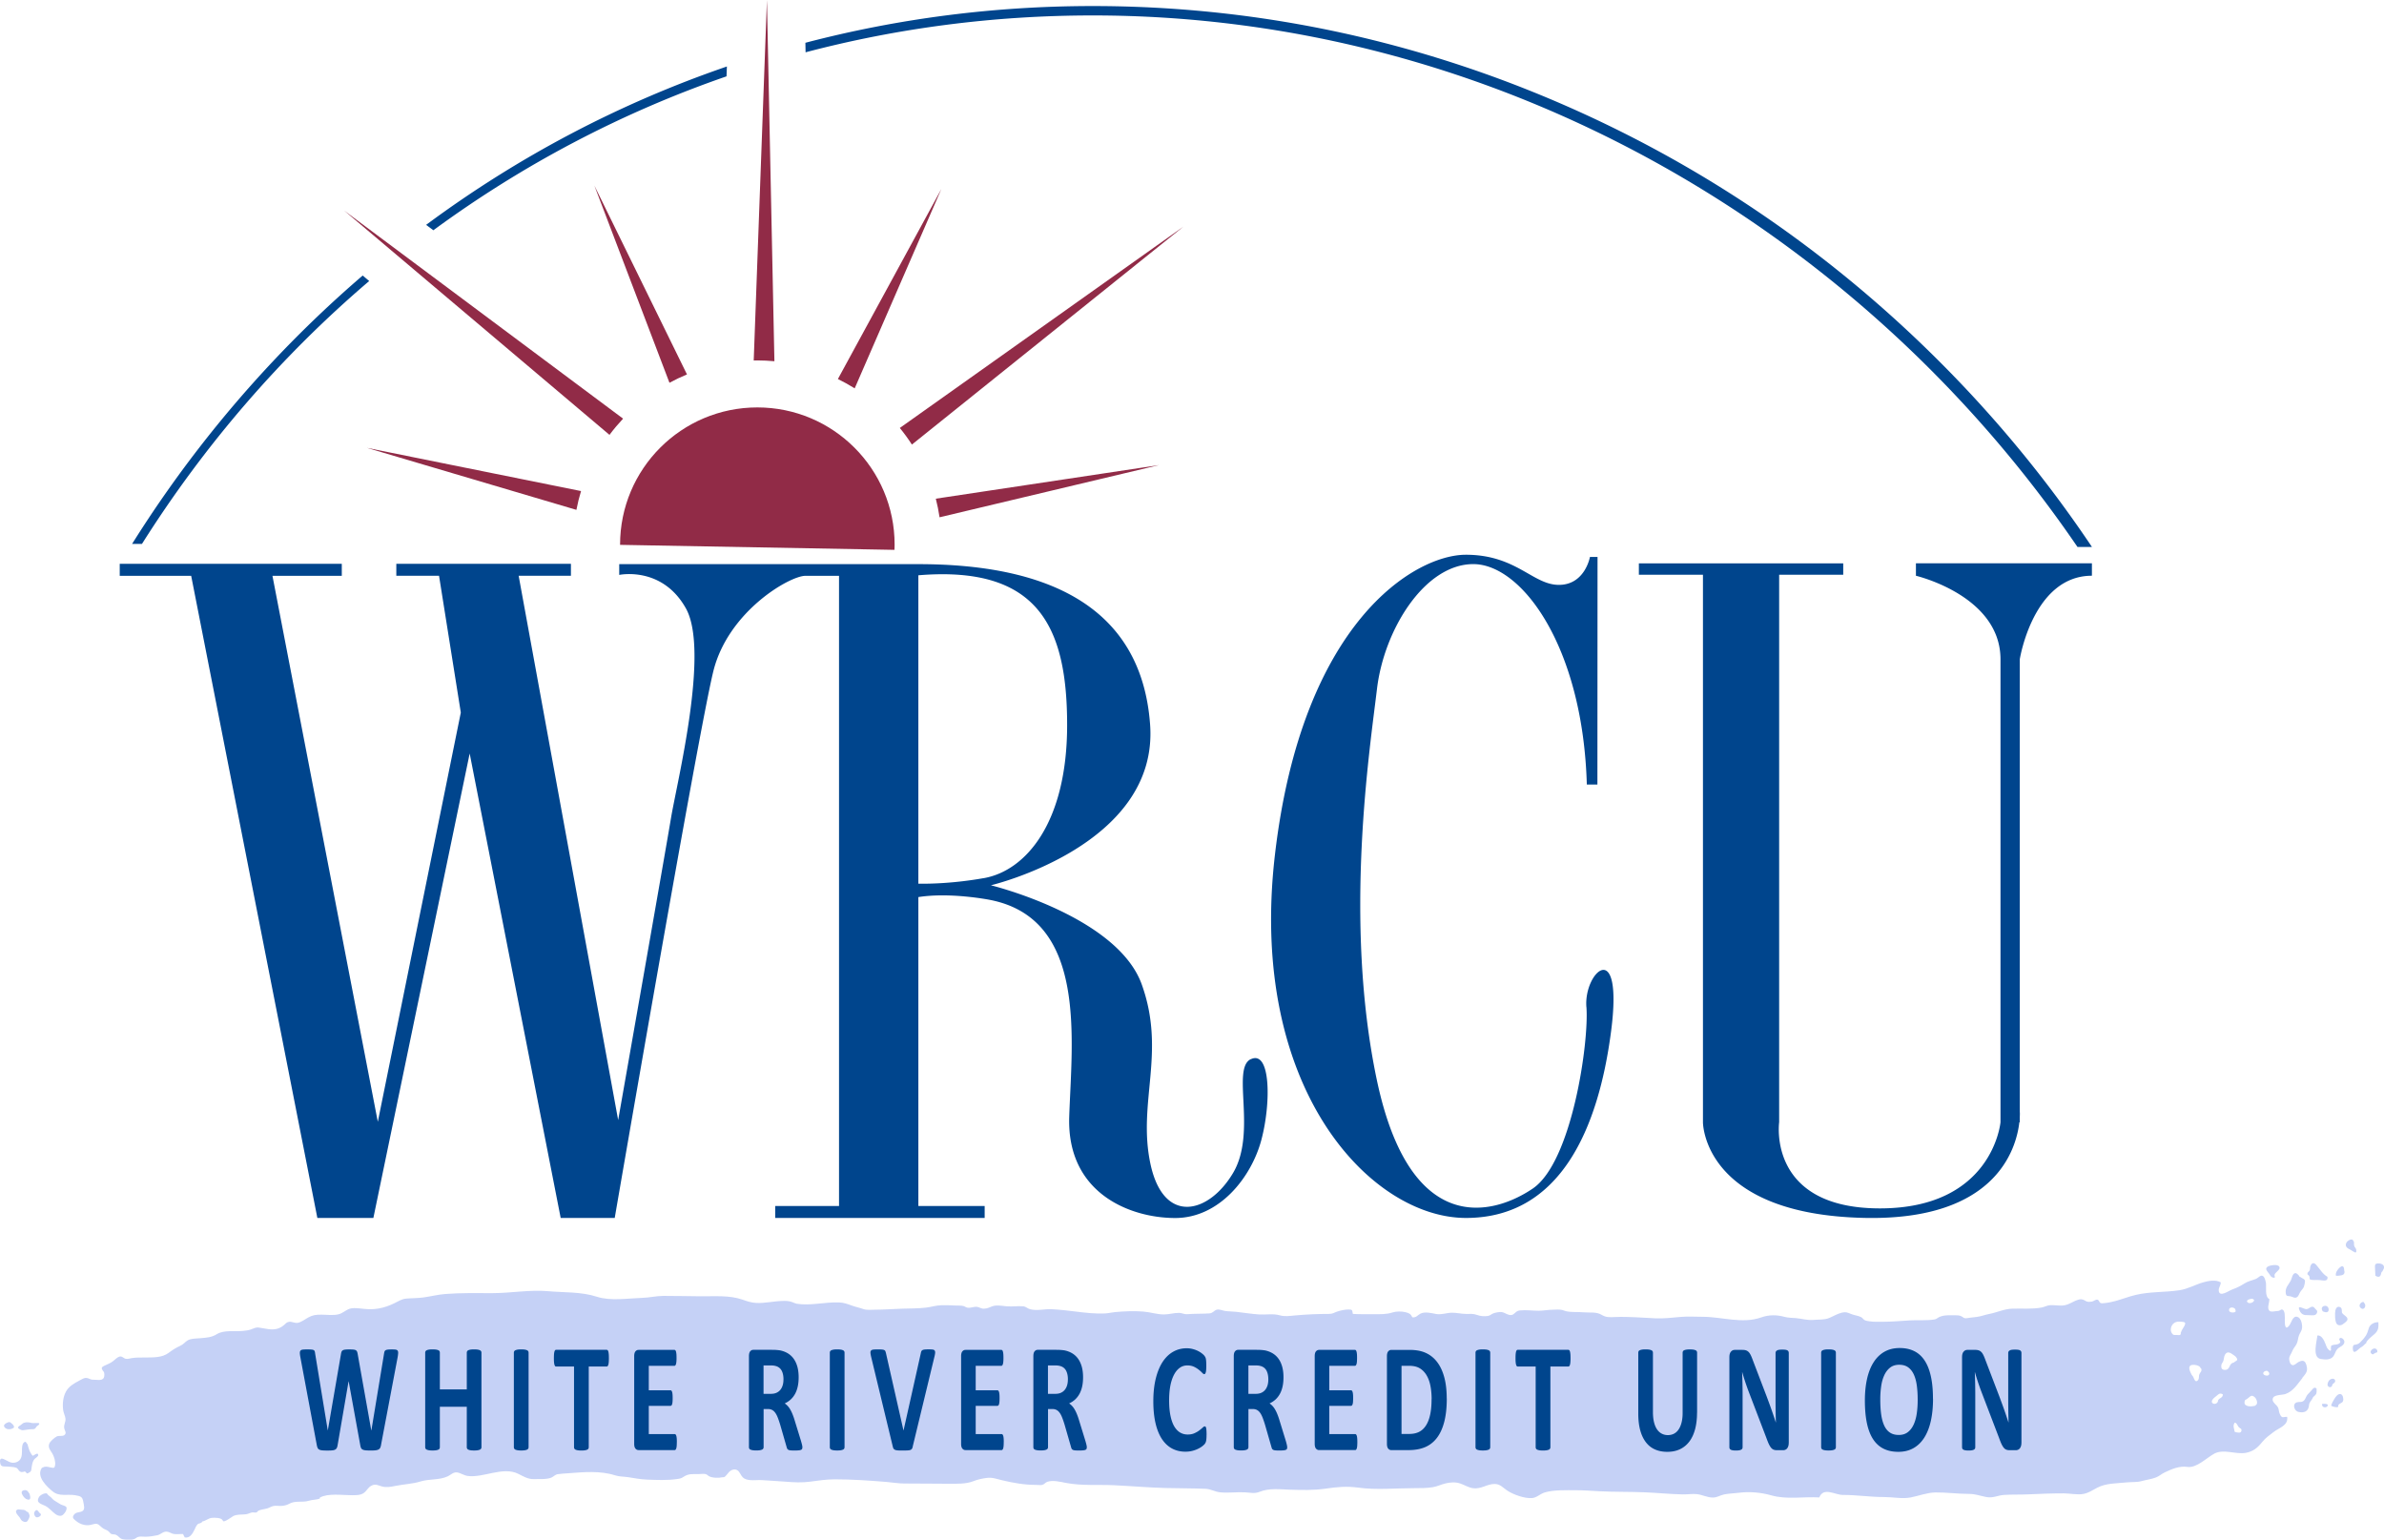
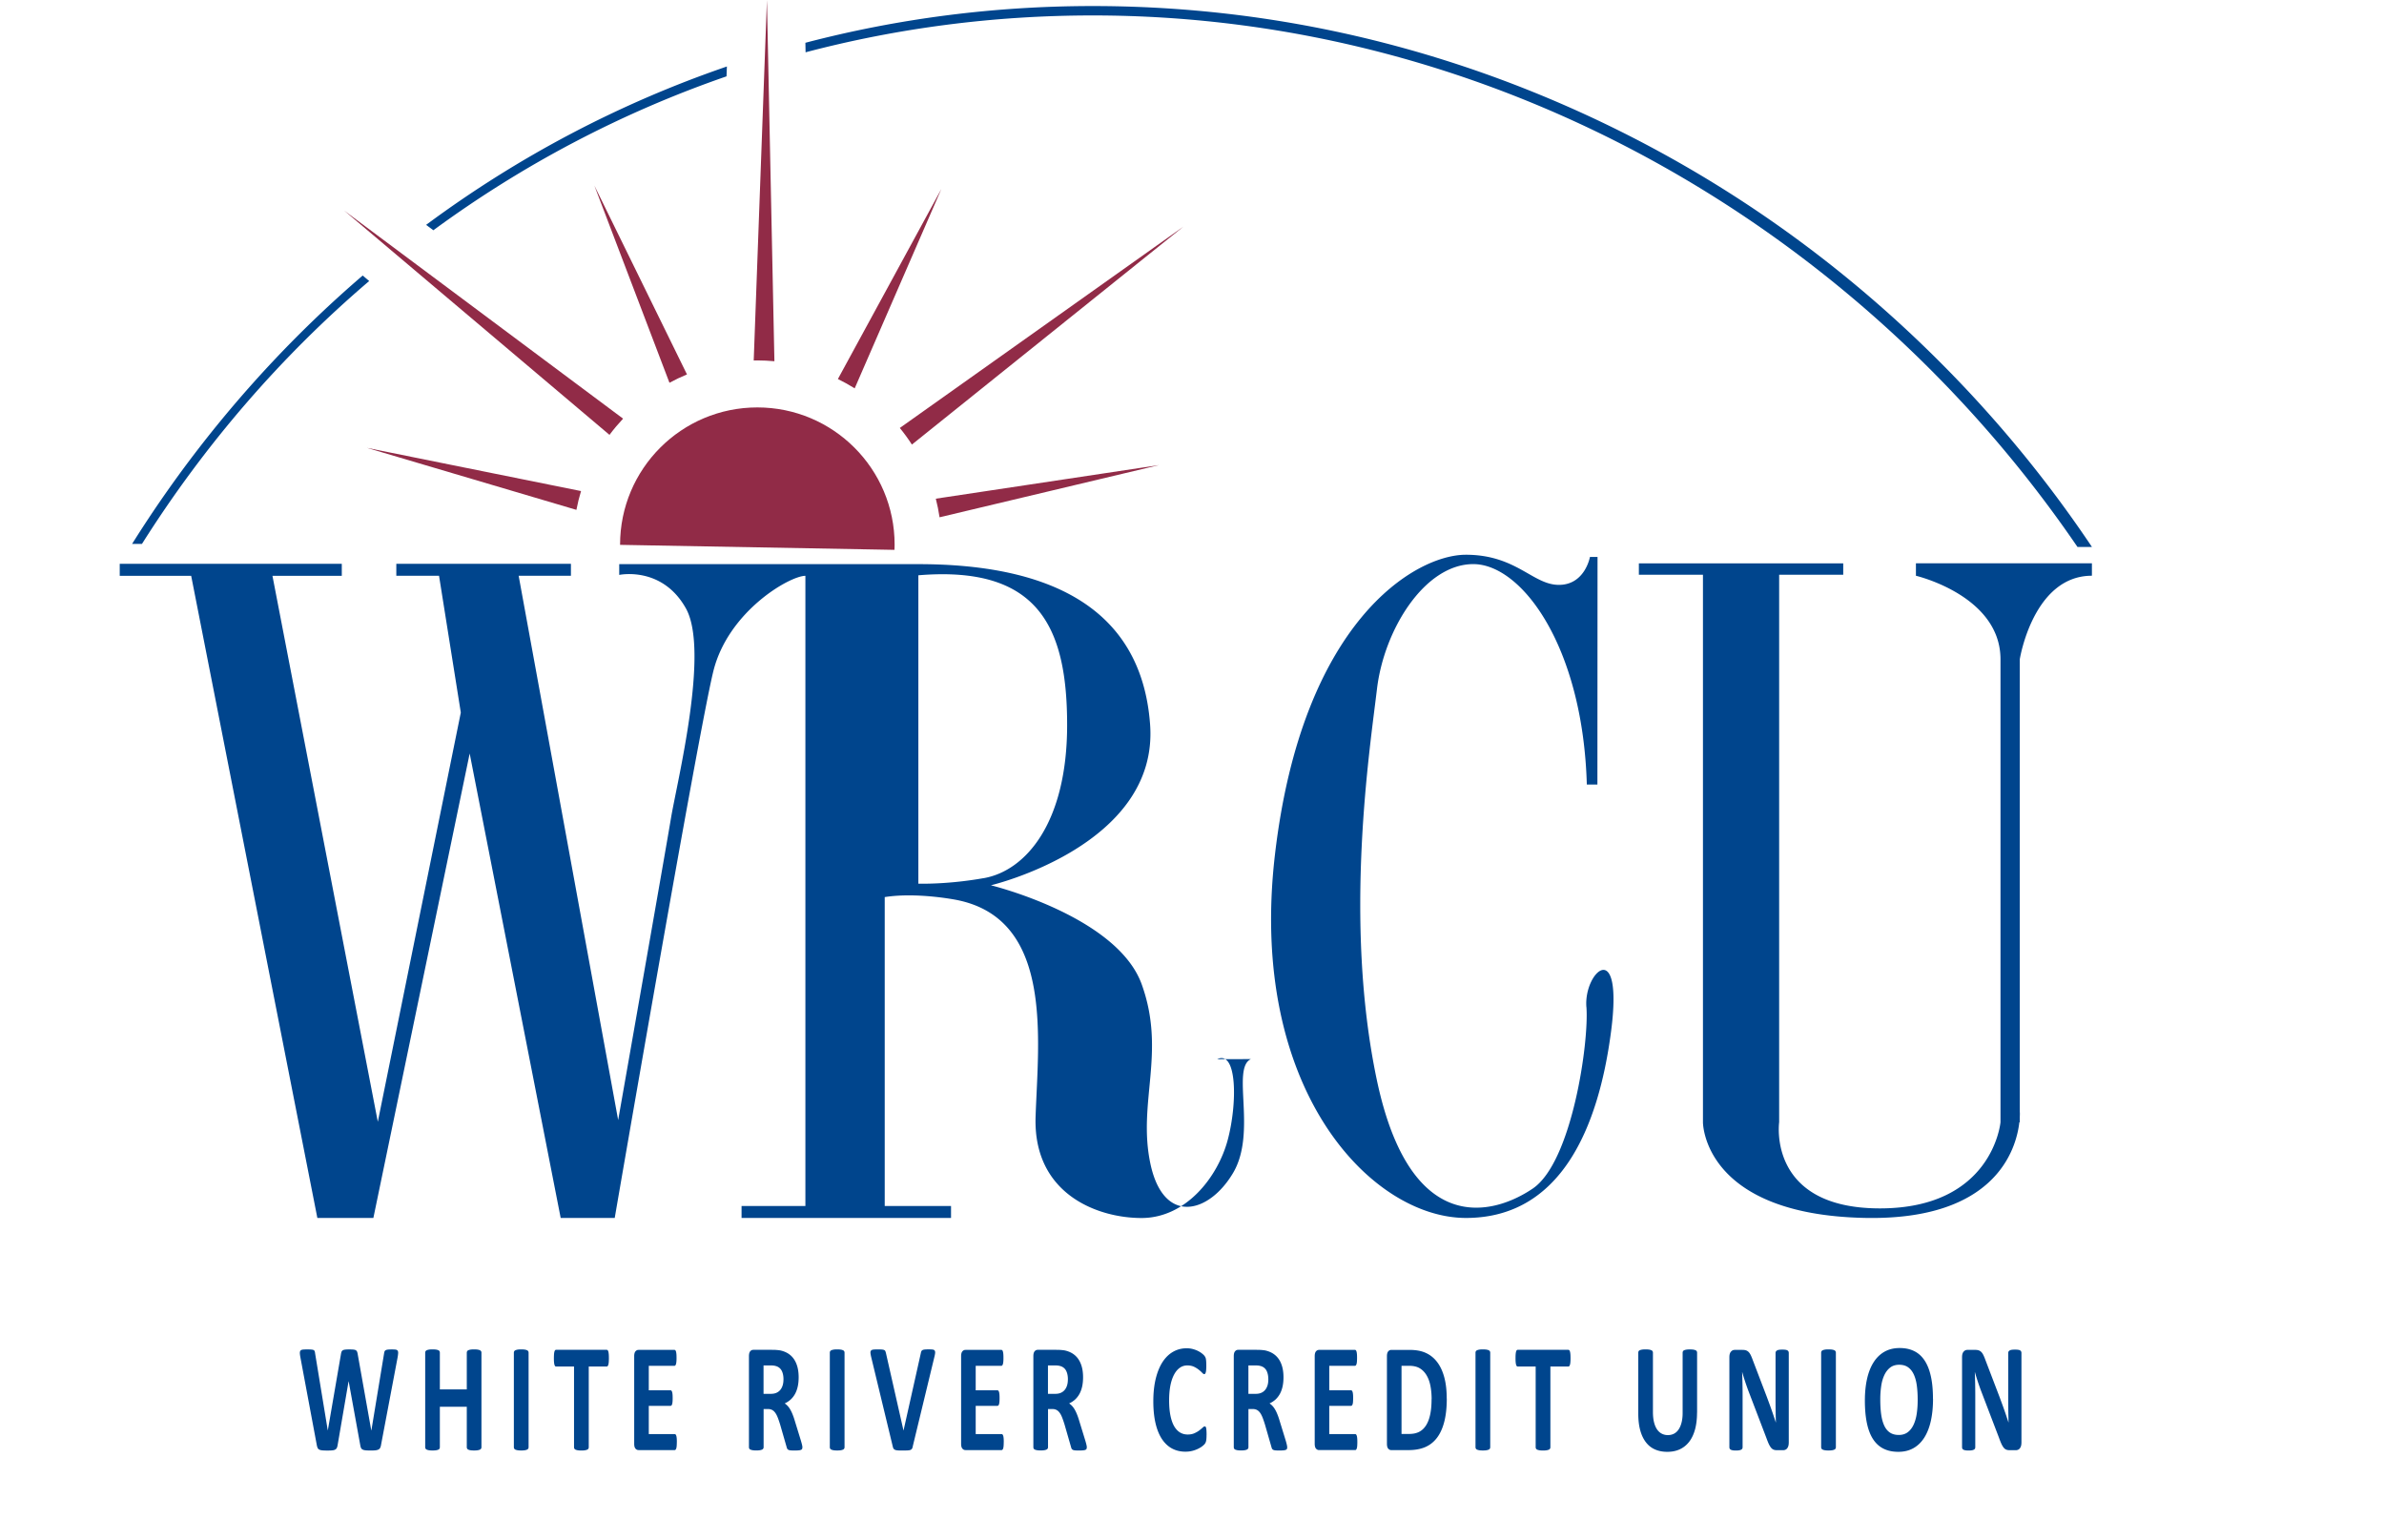
<svg xmlns="http://www.w3.org/2000/svg" viewBox="0 0 761.18 491.61">
  <path d="M197.98 173.97v-.05c0-24.21 19.62-43.83 43.83-43.83s43.83 19.62 43.83 43.83c0 .55-.02 1.1-.04 1.65l-87.62-1.6zm43.83-58.89c1.84 0 3.65.1 5.45.26L244.87 0l-4.22 115.11c.39 0 .77-.03 1.16-.03zm31.08 8.92l27.67-63.66-33.03 60.68c1.85.9 3.63 1.9 5.36 2.98zm14.41 12.65c1.39 1.69 2.67 3.46 3.86 5.3l86.73-69.62-90.59 64.32zm-67.96-17.1l-29.57-60.3 23.98 62.97c1.81-.99 3.68-1.87 5.6-2.67zm80.65 45.62l70.07-16.67-71.27 10.73c.5 1.94.9 3.92 1.2 5.94zm-101.04-31.49L109.9 67.25l84.7 71.6c1.35-1.81 2.81-3.53 4.35-5.18zm-13.43 23.12L117.14 143l66.9 19.8c.39-2.04.88-4.05 1.48-6.01z" fill="#912b47" />
  <path d="M136.06 71.8l2.31 1.72c28.37-20.83 59.82-37.46 93.6-49.14l.12-3.15c-34.27 11.76-66.58 28.74-96.02 50.56zm482.6 43.06C583.15 79.5 542.01 51.7 496.39 32.23c-47.12-20.1-96.74-30.3-147.5-30.3-31.45 0-62.21 3.99-91.74 11.73l.06 3.04c29.2-7.69 59.9-11.77 91.68-11.77 128.78 0 245.09 68.13 314.42 169.71h4.62c-14.3-21.35-30.75-41.34-49.27-59.78zM115.81 87.97a372.306 372.306 0 00-28.22 26.93 378.937 378.937 0 00-45.42 58.78h3.15c20.04-31.76 44.52-60.04 72.56-83.95l-2.08-1.76z" fill="#00458d" />
-   <path d="M4.32 455.93c-.58.42-1.59.58-2.25.27-.58-.27-1.11-.87-.55-1.45.26-.27 1.1-.72 1.5-.68.43.04 1.97 1.38 1.3 1.86zm8.19-1.48c-.03-.16-2.04-.01-2.28-.08-.84-.21-1.78-.38-2.65-.05-.31.12-.71.52-1 .72s-.88.46-.8.88c.05.23.78.58.98.66.37.15.45.09.83.06.5-.05 1-.12 1.5-.21.56-.11 1.09-.02 1.67-.11.65-.1.61-.52 1.02-.93.27-.26.85-.41.74-.94zm-2.49 14.67c.16-1.11.28-2.56 1.11-3.35.28-.26 1.14-.77 1.08-1.21-.13-1.05-1.5.34-1.76.25-.23-.07-.91-1.31-.99-1.5-.29-.7-.48-1.51-.7-2.24-.45-.22-.34-1.03-1.05-.55-.77.53-.69 2.18-.69 2.99 0 1.47-.27 2.81-1.75 3.36-1.8.67-2.85-.54-4.32-1.07-1.01-.36-1.06.7-.85 1.52.1.41.21.63.57.8.41.19 1.26.1 1.69.15.87.1 1.92.07 2.74.35.7.24.71.89 1.3 1.23.44.26.65.16 1.04.12.17-.02.26-.15.49-.11.28.05.28.29.48.4s.16.21.39.21c.08 0 .81-.47.89-.55.27-.26.28-.44.34-.81zm-.5 8c-.48-.67-.73-1.47-1.75-1.31-1.11.17-.98.99-.48 1.73.38.57.86 1.15 1.61 1.28 1.08.2.77-1.07.56-1.7m9.87 3.21c-.67-.45-1.4-.8-2.05-1.27-.56-.4-.86-.94-1.43-1.31-.29-.19-.39-.32-.57-.5-.3-.3-.17-.46-.73-.44-.65.02-1.74.6-2.08 1.17-.32.54-.58 1.18-.14 1.68.52.59 1.39.78 2.07 1.13 1.34.68 2.18 1.83 3.31 2.66.44.32 1.04.6 1.64.55s.98-.52 1.36-1c.3-.38.69-1.14.51-1.69s-1.36-.64-1.88-.99zM8.89 485.5c.25-.42.55-.97.56-1.47 0-.24-.34-1.25-.63-1.27-.36-.03-.53-.39-.82-.53s-.66-.17-.98-.17c-.32 0-1.12-.17-1.38-.07-1.41.59.35 2.06.67 2.58s.44.92 1 1.19c.6.29 1.2.37 1.58-.27zm3.27-1.06c.28-.08.86-.41.9-.74.05-.41-.22-.39-.46-.66-.45-.5-.72-1.33-1.41-.54-.38.43-.35 1.02-.11 1.43.33.56.6.64 1.07.5zm714.07-77.19c-.1-1.06 2.3-1.79 1.42-2.92-.56-.71-2.74-.35-3.42 0-1.42.72-.2 1.66.36 2.49.25.37.35.66.73.93s1.32.47.92-.33m10.49-.59c.15.27.47.36.6.65s.06.69.16 1.01c.99.41 2.31.1 3.4.26.97.14 2.5.46 2.24-1.07-1.5-.81-2.47-2.55-3.63-3.85-.82-.92-1.56-.46-1.85.6-.13.47 0 .84-.27 1.3-.22.37-.69.5-.64 1.02m-2.51.92c-.12-.39-.89-1.18-1.33-1.17-.96.03-1.14 1.75-1.49 2.4-.72 1.36-1.84 2.22-1.6 4.01.15 1.09.55.83 1.5 1 .73.13 1.41.8 2.17.21.49-.37.72-1.33 1.12-1.84.51-.65.96-1.04 1.13-1.87.11-.54.41-1.36.06-1.81-.25-.32-.98-.56-1.31-.85m16.91-11.42c-.19-1.25-1.88-.18-2.19.4-.63 1.16.19 1.85 1.19 2.27.67.28 2.25 1.88 1.91 0-.09-.49-.52-.77-.65-1.25-.14-.52.08-1.04-.19-1.5m9.27 9.5c1.1-1.45.09-2.44-1.59-2.33-1 .06-.87.72-.82 1.67.04.72.05 1.49.1 2.23.54.37 1.25.61 1.64-.07.35-.62 0-.98.77-1.42m-12.35-.08c0-1.14-.36-1.96-1.4-1.07-.67.58-1.46 1.64-1.26 2.64.41.09 1.47-.04 1.9-.15.67-.17.92-.57.83-1.33m-8.99 12.33c-.51-.22-.48-.83-1.17-.92-.75-.09-1.2.71-1.98.75-.84.05-3.14-1.66-2.19.44.58 1.28 1.41 1.55 2.75 1.48.67-.03 1.64.19 2.25-.1.56-.27.91-1.21.34-1.57m3.92-.42c-.44-1.68-3.11-.75-1.82.9.85.39 2.05.54 1.82-.9m4.25 1.25c-.04-.69.1-1.43-.6-1.73-.84-.36-1.35.39-1.48 1.06-.19.94-.19 3.7.52 4.4.48.47 1.2.44 1.74.1.43-.27 1.41-.99 1.56-1.46.35-1.1-1.49-1.49-1.81-2.54m7.23-2.74c-.11-1.23-2.29.29-1.23 1.39.99 1.04 2-.42 1.31-1.39m-10.66 14.75c-.05.19-.16.33-.33.42-1.03-.72-1.03-1.07-1.5-2.26-.36-.9-1.17-2.88-2.57-2.65-.17 1.82-1.75 7.04 1.07 7.49 1.44.23 3.17.37 4.07-.92.5-.72.64-1.63 1.24-2.27.52-.56 1.28-.76 1.79-1.29 1.42-1.48-1.02-3.07-1.19-1.77-.04.32.42.44.34.83-.08.37-.51.58-.82.69-.7.24-1.42.09-2.09.49-.1.37-.11.76-.1 1.15m11.17-1.75c.09-1.14 2.13-2.49 2.91-3.26 1.13-1.11 1.16-2.06 1.08-3.64-1.34-.06-2.75.71-3.09 2.01-.51 1.95-1.16 2.85-2.54 4.23-.6.6-.81.71-1.6.92-.51.13-.47-.11-.77.33-.2.3-.18.73-.15 1.08.08.79.32 1.2 1.1.66.65-.45 1.05-1 1.82-1.41.56-.3.81-.87 1.41-1.17m2.92 3.09c1.23.13.36-2.22-1.17-1-.44.35-.59.91-.14 1.31.55.5.69-.04 1.23-.23m-13.76 10.5c-.13-.87 1.2-.83.92-1.76-.24-.79-1.31-.53-1.75-.14-.39.34-.87 1.34-.58 1.88.37.69 1.36.54 1.42-.24m1.91 6.84c-.18-.96 1.22-.91 1.51-1.67.26-.68.03-2.01-.67-2.25-.87-.29-1.68.82-2.06 1.5-.28.5-1.06 1.66-1.01 2.23.53.24 1.65.6 2.15.35m-3.67-.91c-.42-.13-.94-.09-1.4-.07-.15.73.42 1.19 1.15 1.07.47-.08 1.06-.75.33-1m-4.5-2c.25-.47.87-.73 1.11-1.23.22-.47.16-1.22.13-1.76-.72-.55-1.1-.03-1.57.57-.42.54-.98.97-1.4 1.52-.47.62-.55 1.41-1.21 1.9-.71.52-1.26.2-2.06.42-1.58.43-.94 2.73.42 3.06 1.86.46 3.25-.18 3.41-2.06.1-1.18.72-1.36 1.17-2.33m-3.25-6.44c-1.64 2.02-2.92 4.22-5.4 5.12-.9.33-3.39.22-3.95 1.15-.64 1.06.58 1.98 1.1 2.54.87.93.54 1.62 1.03 2.72.71 1.59 1.11.81 2.33.89.45 2.78-2.67 3.51-4.34 4.85-1.37 1.1-2.46 1.73-3.62 3.18-1.47 1.83-2.87 3.03-5.24 3.46-3.21.58-7.06-1.33-10.03.24-2.42 1.28-5.68 4.7-8.64 4.25-2.49-.38-4.98.69-7.25 1.77-.95.46-1.77 1.21-2.74 1.59-1.41.55-3.09.75-4.55 1.16-1.56.44-3.26.26-4.85.43-3.17.34-6.51.2-9.41 1.71-1.44.75-2.68 1.64-4.33 1.96-1.99.38-4.32-.17-6.37-.17-3.84 0-7.53.14-11.34.32-2.47.12-5.08.02-7.59.17-2.13.13-3.53 1.08-5.69.69-2.16-.39-3.4-1.01-5.69-1.01-3.56 0-7.16-.51-10.66-.46-2.61.04-5.36 1.12-7.9 1.6-2.63.5-5.75-.14-8.39-.14-4.63.01-8.75-.68-13.21-.67-2.59 0-6.16-2.62-7.55.8-5.11-.31-10.34.75-15.33-.67-3.28-.94-7.04-1.27-10.51-.8-1.43.19-3.06.21-4.49.5-1.38.28-2.21 1.01-3.67 1-1.77 0-3.33-.89-5.05-1.08-1.48-.16-3.03.11-4.53.08-4-.08-7.98-.49-11.98-.66-4.89-.21-9.82-.09-14.7-.35-2.49-.13-4.9-.32-7.39-.32-3.02 0-7.08-.16-9.98.7-1.51.45-2.53 1.67-4.07 1.8-2.35.2-5.96-1.11-7.83-2.33-1.53-1-2.31-2.17-4.12-2.17-2.5 0-4.32 1.74-6.94 1.35-1.46-.22-2.82-1.1-4.07-1.51-1.56-.52-3.17-.38-4.75 0-1.5.37-2.58.97-4.04 1.2-1.87.3-3.9.3-5.87.3-5.85 0-12.11.63-17.87-.17-3.79-.52-6.81-.2-10.47.33-3.74.54-7.54.45-11.3.33-3.24-.11-6.66-.56-9.75.68-1.63.66-2.89.25-4.66.16-2.61-.14-5.29.26-7.89 0-1.77-.17-2.95-1.06-4.77-1.13-4.25-.17-8.55-.14-12.78-.25-5.42-.14-10.78-.62-16.2-.88-5.16-.25-10.44.22-15.49-.74-1.73-.33-4.21-.99-6-.35-.58.21-.96.83-1.62.98-.56.12-1.29 0-1.86 0-3.86 0-7.36-.63-10.99-1.5-1.82-.44-3.07-.96-4.9-.72-1.39.19-2.77.46-4.12 1-2.48.99-5.36.85-8.08.85-4.71 0-9.41-.09-14.11-.08-1.89 0-3.77-.35-5.67-.5-5.45-.45-10.94-.83-16.44-.83-2.64 0-5.22.37-7.81.73-2.66.37-5.27.24-7.91.02-2.52-.2-5.05-.32-7.56-.5-1.26-.09-2.54.12-3.8-.01-.88-.09-1.72-.27-2.34-.88-.61-.59-.99-1.75-1.58-2.17-.99-.7-2.07-.26-2.85.52-.33.33-1.16 1.59-1.63 1.61-.12 0-.29-.01-.4.01-1.2.27-3.21.26-4.33-.33-.39-.21-.62-.56-1.04-.67-.66-.18-1.69 0-2.35 0-1.91 0-3.19-.19-4.77.9-.72.5-1.22.55-2.1.68-3.06.45-6.5.29-9.61.17-1.96-.07-3.95-.46-5.87-.76-1.41-.22-2.85-.15-4.18-.58-4.76-1.55-10-1.06-15.07-.68-1.06.08-2.21.13-3.27.29-.89.13-1.31.77-2.06 1.09-1.59.66-3.9.41-5.6.48-1.82.07-3.37-.87-4.93-1.66-4.91-2.47-11.1 1.32-16.17.66-1.22-.16-2.25-.95-3.37-1.12-1.24-.19-1.98.75-3 1.23-2.73 1.28-5.93.78-8.71 1.65-2.55.79-5.38.88-8 1.41-1.54.31-2.86.59-4.39.16-1.36-.39-1.98-.9-3.31-.21-1.11.58-1.44 1.64-2.47 2.35-1.01.7-2.51.68-3.74.68-3.17 0-7.66-.71-10.24.77-.03.11-.02.22-.04.33-1.14.38-2.39.33-3.48.67-2.12.66-4.31-.18-6.35 1.01-.61.36-1.42.54-2.14.62-.94.12-1.99-.18-2.92.07-.79.21-1.22.57-1.97.78-.89.25-1.83.3-2.62.65-.3.13-.43.49-.75.6-.41.14-.95-.09-1.38 0-.84.17-1.28.56-2.25.62-1.22.08-2.54 0-3.67.5-.24.11-3.13 2.27-3.31 1.6-.07-.26-.1-.1-.25-.25-.16-.78-2.6-.84-3.41-.73-1.09.15-1.96.98-2.97 1.15-.35.71-1.02.46-1.49.88-.49.43-.75 1.22-1.06 1.83-.58 1.13-1.4 2.7-3.07 2.38-.2-.33-.38-.7-.54-1.08-.95-.06-2.04.15-2.98-.02-.81-.14-1.4-.71-2.26-.75-1.22-.06-1.84.91-2.99 1.16-1.19.25-2.52.46-3.75.47-.67 0-1.46-.11-2.11 0-.68.12-.77.4-1.27.63-1.07.5-2.22.37-3.5.24-1.42-.14-1.41-.9-2.53-1.47-.48-.24-1.05-.07-1.57-.31-.3-.14-.56-.61-.81-.81-.64-.53-1.48-.64-2.07-1.18-1.71-1.59-1.64-1.36-3.79-.87-1.53.34-3.29-.25-4.48-1.23-.8-.66-1.43-1.05-.75-2 .68-.96 1.77-.68 2.63-1.13 1.05-.55.56-1.88.38-3.01-.27-1.67-.87-1.82-2.63-2.12-2.48-.42-5.03.51-7.09-1.16-1.8-1.46-5.44-4.79-3.51-7.57 1.07-.56 1.46-.42 2.64-.17 1.18.25 1.43.33 1.59-.72.17-1.15-.33-2.73-.9-3.72-.57-.97-1.42-1.74-1-3.03.26-.81 1.69-2.01 2.41-2.38.66-.34 1.8 0 2.37-.4 1.01-.7.09-1.47 0-2.44-.1-.99.52-1.86.43-2.81-.08-.91-.63-1.87-.75-2.82-.24-1.96-.05-4.15.92-5.9.95-1.71 2.64-2.62 4.31-3.51.77-.4 1.43-.9 2.28-.81.77.08 1.22.61 2.12.56 1.04-.05 2.87.52 3.38-.69.15-.35.19-1.07.1-1.46-.11-.48-.24-.41-.48-.79-.49-.78-.39-1.06.48-1.5 1.03-.52 1.94-.77 2.84-1.49.5-.4 1.31-1.2 1.92-1.41.98-.34 1.37.54 2.15.67.62.11 1.31-.13 1.92-.23 1.45-.23 2.88-.17 4.35-.19 2.61-.03 5.32.07 7.42-1.5 1.2-.9 2.33-1.63 3.7-2.24.94-.42 1.46-1.16 2.27-1.68 1.06-.68 2.75-.62 4.01-.73 2.01-.17 3.72-.25 5.38-1.3 2.21-1.39 5.7-.8 8.31-1.04.92-.08 1.75-.18 2.54-.46 1.05-.37 1.61-.77 2.7-.58.96.16 1.92.34 2.89.47 1.87.26 3.5-.01 4.97-1.27.67-.57.88-.96 1.71-1.07.84-.11 1.81.52 2.76.32 1.18-.24 2.28-1.14 3.37-1.73 1.44-.78 2.46-.87 4.16-.87s3.78.31 5.46-.12c1.19-.3 2.1-1.14 3.13-1.61 1.37-.63 3.43-.26 4.91-.12 1.73.16 3.05.18 4.79-.12 1.76-.31 3.33-.88 4.93-1.65 1.25-.6 2.36-1.37 3.79-1.5 1.84-.17 3.67-.12 5.5-.37 2.31-.31 4.63-.92 6.95-1.1 4.99-.4 10.18-.28 15.2-.28 5.81 0 11.91-1.15 17.69-.62 5.21.47 10.53.13 15.61 1.78 4.39 1.42 9.93.49 14.57.34 2.34-.08 4.39-.62 6.68-.62 3.97 0 7.91.09 11.89.13 4.42.04 9.11-.39 13.22 1.03 1.47.51 2.91 1.02 4.48 1.09 2.74.14 5.47-.55 8.24-.63 1.26-.04 2.21-.04 3.31.38.52.2.94.42 1.38.5 4.35.71 9.04-.57 13.44-.42 1.56.05 2.74.49 4.14 1 1.19.44 2.46.68 3.67 1.11 1.14.41 2.5.22 3.7.22 2.94 0 5.86-.25 8.8-.33 2.49-.07 5.14-.05 7.6-.34 1.67-.2 3.14-.73 4.88-.75 1.51-.02 3.03 0 4.52.09.87.05 1.71-.06 2.53.17.38.1.77.41 1.14.49 1.12.24 2.11-.38 3.17-.24.84.12 1.23.62 2.26.58 1.07-.04 1.63-.4 2.58-.75 1.37-.51 3.24-.12 4.68 0 1.73.15 3.51-.16 5.22 0 .89.09 1.36.69 2.12.9 2.27.64 4.69-.1 6.98.02 2.58.14 5.1.42 7.66.75 3.04.38 6.4.77 9.5.59 1.05-.06 2.05-.33 3.07-.42 2.92-.27 6.04-.4 8.97-.17 2.29.18 4.37.92 6.65.92 1.62 0 3.2-.52 4.81-.5.91.01 1.64.49 2.57.42 2.34-.19 4.71-.1 7.06-.25 1.2-.07 1.43-.87 2.36-1.17.83-.27 1.87.27 2.71.39 1.18.17 2.4.15 3.58.28 2.43.27 4.85.68 7.29.83 2.15.14 4.48-.33 6.56.27 1.62.46 3.05.22 4.78.06 3.7-.34 7.3-.5 11.02-.5 1.17 0 1.58-.42 2.63-.77 1.03-.35 2.43-.63 3.5-.64 1.46-.01 1.15.26 1.43 1.41 2.16.13 4.38.09 6.57.09s4.12.09 6.15-.57c1.11-.36 2.86-.37 4.03-.08 1.29.31 1.72.57 2.25 1.64 1.25.18 1.64-.69 2.61-1.18 1.36-.68 3.48-.17 4.89.11 1.7.34 3.35-.34 5.04-.39 1.52-.04 3.04.38 4.6.38 1.24 0 2.38-.11 3.49.32 1.04.39 2.28.52 3.45.33.95-.15 1.23-.75 2.17-.96 1.27-.29 2.13-.51 3.24.04.85.42 1.91.98 2.77.37.79-.56.97-1.09 2.07-1.21 1.97-.21 3.98.1 5.97.1 1.54 0 2.98-.33 4.54-.33.96 0 2.08-.15 3 .08.43.11.84.31 1.29.41 1.78.39 3.71.16 5.54.34 1.99.19 4.05-.25 5.8.82 1.35.83 2.48.77 4.2.69 4.37-.2 8.67.23 13.02.41 2.62.11 5.23-.21 7.83-.44 2.44-.22 4.76-.05 7.19-.05 6.14 0 12.66 2.34 18.69.19 2.4-.86 4.93-.86 7.38-.18 1.2.33 2.38.3 3.66.41 1.89.17 3.72.75 5.65.57 1.66-.16 3.43.05 5-.61 1.37-.57 2.55-1.34 4.06-1.71 1.21-.3 1.83-.03 2.89.42 1.05.44 2.23.5 3.25 1.02.44.22.63.64 1.02.9s1.19.36 1.66.43c1.34.21 2.85.15 4.19.15 2.91 0 5.82-.28 8.73-.45 2.64-.15 5.16.13 7.78-.29.71-.11.94-.48 1.57-.78 1.52-.72 3.57-.55 5.23-.55.82 0 1.45.03 2.14.5.4.27.48.4.97.44.45.03 1.01-.13 1.47-.17.75-.06 1.48-.17 2.21-.26 1.36-.18 2.6-.69 3.93-.94 2.51-.47 4.79-1.62 7.39-1.69 3.06-.08 6.39.2 9.37-.37.96-.19 1.83-.73 2.82-.75 1.27-.02 2.54.18 3.82.12 2-.09 3.48-1.5 5.31-1.93 1-.23 1.48.16 2.25.57.51.27 1.21.2 1.76.12.52-.07 1.31-.75 1.8-.64.52.11.55.73.9 1 .37.27.95.14 1.4.1 1.16-.1 2.31-.35 3.43-.65 2.19-.59 4.31-1.44 6.52-1.96 4.53-1.08 9.32-.79 13.96-1.49 2.71-.41 5.04-1.8 7.61-2.53 1.59-.46 4.02-.93 5.59.03 0 .94-.75 1.67-.65 2.65.22 2.25 3.21-.02 4.35-.41 1.5-.52 2.67-1.16 3.98-1.97 1.13-.7 2.29-.89 3.5-1.37.89-.35 1.73-1.73 2.56-.67.31.39.59 1.35.67 1.83.21 1.32-.44 4.56 1.09 5.26.09 1.04-.96 3.1.18 3.84.46.3 1.57.05 2.09 0 .3-.03.56-.02.83-.1.22-.07.68-.42.84-.42 1.2.04 1 2.57 1 3.42 0 1.12.03 3.52 1.44 1.68.65-.85 1.07-3.17 2.55-2.75 1.28.37 1.65 2.52 1.51 3.65-.12.9-.75 1.6-1.02 2.41-.3.88-.28 1.78-.75 2.66-.44.83-1.02 1.38-1.34 2.23-.36.96-1.07 1.61-.98 2.63.06.64.3 1.66 1.03 1.83.69.16 1.36-.7 1.93-.99 1.43-.7 2.12-.46 2.53 1 .56 1.97-.1 2.57-1.34 4.11zm-37.51-17.63c-.2-.33-1.45-.34-1.81-.35-.7-.02-1.31.12-1.84.58-.91.79-1.18 2.28-.5 3.17.49.64.56.5 1.42.5.55 0 1.35.3 1.42-.5l-.08-.08c.25-.7.46-1.13.85-1.73.2-.3.79-1.18.55-1.59zm5.16 14.58c-.08-.02-.15 0-.24-.01h.08c-.09-.99-2.32-1.35-3.08-1-1.13.51-.22 2.18.18 2.98.11.23.37.45.5.67.15.26.19.47.34.77.28.59.65 1.01 1.23.32.44-.53.16-1.3.44-1.9.32-.69.9-.94.55-1.82zm8.93-18.43c.19.87 2.62.74 2-.17v-.25c-.5-.91-2.27-.79-2 .42zm-2.01 26.68c-.83-.34-1.05-.3-1.74.3-.5.44-1.11.81-1.5 1.35-1.01 1.42 1.15 2.03 1.67.66v.17c-.15-1.37 1.67-1.04 1.57-2.49zm3.43-10.1l.17-.08c.61-.61 1.5-.48.66-1.65-.3-.42-.81-.62-1.23-.96-1.43-1.13-2.42-.46-2.68 1.27-.07.46-.08.64-.24 1.01-.21.48-.54.77-.6 1.33-.09.92.26 1.4 1.16 1.41 1.8 0 1.2-2.08 2.77-2.33zm2 20.92v-.08c-.72-.27-.86-1.71-1.65-1.65-.69 1.01-.14 1.84 0 2.9.31.14 1.45.4 1.82.18.51-.31.51-1.25-.17-1.34zm2.59-40.09c.93.68 2.76-.75 1.58-1.08l.08-.08c-.69-.22-2.72.39-1.67 1.16zm2.22 30.27c-1.13-1.08-1.52-.2-2.48.49-.49.35-.78.21-.83.99-.05.69.1.86.69 1.15.84.4 1.89.23 2.81.02l-.08-.08c1.07-.37.44-2.05-.1-2.57zm3.94-8.43l-.08-.08c-1.15.04-1.79 1.1-.5 1.5 1.27.39 1.73-.85.58-1.41z" fill="#c5d1f6" />
-   <path d="M121.67 461.35c-.07.4-.17.71-.29.95-.12.24-.31.42-.56.54-.25.12-.57.21-.96.25-.39.04-.89.06-1.49.06-.67 0-1.22-.02-1.62-.06-.41-.04-.73-.12-.97-.25-.24-.12-.41-.3-.52-.54-.11-.24-.19-.56-.25-.95l-3.68-20.27h-.04l-3.48 20.27c-.06.38-.14.69-.25.93-.11.24-.28.42-.51.56-.23.13-.54.22-.94.26-.4.04-.92.06-1.57.06-.69 0-1.23-.02-1.64-.06-.41-.04-.73-.12-.97-.25-.24-.12-.41-.3-.52-.54-.11-.24-.2-.56-.27-.95l-5.22-27.92c-.11-.59-.17-1.06-.18-1.4s.06-.6.2-.78c.15-.18.39-.29.73-.33.34-.04.81-.06 1.41-.06.56 0 1 .01 1.32.04s.57.08.74.17c.17.09.28.22.34.4.06.17.11.42.14.73l4.03 24.5h.02l4.19-24.33c.05-.31.11-.57.19-.77.08-.2.21-.35.39-.46.18-.11.44-.18.75-.22.32-.04.75-.06 1.28-.06.57 0 1.02.02 1.36.05s.6.1.78.21.32.26.4.46c.08.2.15.46.2.79l4.33 24.33h.04l4.03-24.43c.04-.26.08-.49.14-.68.06-.19.17-.34.34-.45.17-.11.4-.18.71-.22.31-.04.74-.06 1.3-.06.52 0 .93.02 1.22.06.29.04.5.15.63.33.13.18.19.45.17.8-.02.35-.08.84-.19 1.45l-5.27 27.84zm32.05.76c0 .16-.04.31-.12.44-.08.13-.2.24-.38.32-.18.08-.41.15-.71.2s-.67.07-1.12.07-.84-.02-1.15-.07a2.8 2.8 0 01-.71-.2.789.789 0 01-.37-.32.83.83 0 01-.12-.44v-12.93h-8.6v12.93c0 .16-.04.31-.11.44s-.2.24-.37.32c-.18.08-.41.15-.71.2s-.67.07-1.14.07-.83-.02-1.13-.07c-.3-.05-.54-.12-.72-.2a.77.77 0 01-.38-.32.83.83 0 01-.12-.44V431.9c0-.17.04-.31.12-.45.08-.13.2-.24.38-.32.18-.08.42-.15.72-.2.3-.05.68-.07 1.13-.07s.84.03 1.14.07c.3.05.53.12.71.2.18.08.3.19.37.32s.11.28.11.45v11.74h8.6V431.9c0-.17.04-.31.12-.45s.2-.24.37-.32c.17-.08.41-.15.71-.2.3-.05.68-.07 1.15-.07s.82.03 1.12.07c.3.05.53.12.71.2.18.08.3.19.38.32.08.13.12.28.12.45v30.21zm15.05 0c0 .16-.04.31-.12.44-.08.13-.2.24-.38.32-.18.08-.41.15-.71.2s-.67.07-1.14.07-.83-.02-1.13-.07c-.3-.05-.54-.12-.72-.2a.77.77 0 01-.38-.32.83.83 0 01-.12-.44V431.9c0-.17.04-.31.12-.45.08-.13.21-.24.39-.32.18-.08.42-.15.72-.2.3-.05.67-.07 1.12-.07s.84.03 1.14.07c.3.05.53.12.71.2.18.08.3.19.38.32.08.13.12.28.12.45v30.21zm25.64-28.43c0 .48-.02.89-.04 1.22-.03.34-.07.61-.13.82s-.13.36-.22.46c-.09.1-.19.15-.29.15h-5.75v25.79c0 .16-.04.31-.12.44-.08.13-.2.24-.38.32-.18.08-.42.15-.72.2s-.68.07-1.13.07-.83-.02-1.13-.07c-.3-.05-.54-.12-.72-.2a.77.77 0 01-.38-.32.83.83 0 01-.12-.44v-25.79h-5.75a.37.37 0 01-.3-.15c-.08-.1-.15-.25-.21-.46s-.1-.48-.13-.82c-.03-.34-.04-.75-.04-1.22s.02-.91.04-1.26c.03-.35.07-.62.13-.83s.13-.35.21-.45a.39.39 0 01.3-.14h16.2c.11 0 .2.05.29.14.09.09.16.24.22.45s.1.48.13.83.04.77.04 1.26zm21.69 26.78c0 .48-.02.88-.04 1.2-.03.32-.07.58-.13.78-.06.2-.13.34-.22.43s-.19.14-.29.14h-11.54c-.39 0-.72-.16-.99-.48-.27-.32-.4-.84-.4-1.57v-27.89c0-.73.13-1.25.4-1.57.27-.32.59-.48.99-.48h11.47c.11 0 .2.04.28.12.08.08.15.23.21.43.06.21.1.47.13.79.03.32.04.73.04 1.22 0 .46-.01.85-.04 1.17-.03.32-.07.58-.13.78-.06.2-.13.34-.21.43-.08.09-.18.14-.28.14h-8.2v7.81h6.94c.11 0 .2.05.29.14.09.09.16.23.22.42.06.19.1.45.13.77s.04.71.04 1.17-.01.87-.04 1.19c-.03.31-.07.56-.13.75-.06.19-.13.33-.22.41-.09.08-.19.12-.29.12h-6.94v9.02h8.28c.11 0 .2.05.29.14s.16.23.22.43c.06.2.1.46.13.78s.04.72.04 1.2zm40.08 1.7c0 .18-.02.33-.07.46-.05.12-.16.23-.34.31-.18.08-.44.14-.78.17s-.81.05-1.4.05c-.5 0-.89-.02-1.19-.05-.3-.03-.53-.09-.7-.19a.814.814 0 01-.36-.35c-.07-.14-.13-.31-.18-.51l-2.06-7.15c-.25-.81-.49-1.52-.73-2.15-.24-.63-.5-1.15-.79-1.57-.29-.42-.62-.74-1-.95s-.82-.32-1.31-.32h-1.46v12.19c0 .16-.04.31-.12.44-.08.13-.2.24-.38.32-.18.08-.41.15-.71.2-.3.05-.67.07-1.14.07s-.83-.02-1.13-.07c-.3-.05-.54-.12-.72-.2a.743.743 0 01-.37-.32.926.926 0 01-.11-.44v-29.05c0-.73.13-1.25.4-1.57.27-.32.59-.48.99-.48h5.95c.6 0 1.1.02 1.49.05s.75.07 1.07.12c.92.18 1.76.5 2.5.94.74.45 1.37 1.03 1.88 1.74.51.72.91 1.57 1.18 2.55.27.98.41 2.11.41 3.38 0 1.07-.1 2.05-.29 2.93-.2.88-.48 1.67-.86 2.36s-.85 1.29-1.4 1.8c-.56.51-1.19.92-1.9 1.24.34.23.67.51.97.84.3.33.59.73.85 1.2.27.47.52 1.01.75 1.61.24.6.47 1.28.69 2.04l1.94 6.3c.18.63.3 1.08.36 1.37.06.29.09.52.09.68zm-6.02-21.71c0-1.05-.17-1.95-.52-2.67-.34-.72-.91-1.24-1.69-1.53-.24-.08-.51-.15-.81-.2s-.72-.07-1.25-.07h-2.1v9.07h2.38c.66 0 1.24-.11 1.74-.33.5-.22.91-.54 1.24-.94.33-.4.58-.89.75-1.45.17-.56.25-1.19.25-1.88zm19.49 21.66c0 .16-.04.31-.12.44-.08.13-.2.24-.38.32-.18.08-.41.15-.71.2s-.67.07-1.14.07-.83-.02-1.13-.07c-.3-.05-.54-.12-.72-.2a.77.77 0 01-.38-.32.83.83 0 01-.12-.44V431.9c0-.17.04-.31.12-.45.08-.13.21-.24.39-.32.18-.08.42-.15.72-.2.3-.05.67-.07 1.12-.07s.84.03 1.14.07c.3.05.53.12.71.2.18.08.3.19.38.32.08.13.12.28.12.45v30.21zm21.79-.25c-.06.28-.14.51-.23.68-.1.17-.25.3-.46.4-.21.09-.5.15-.87.17-.37.02-.85.04-1.44.04-.47 0-.88 0-1.22-.01-.34 0-.62-.03-.86-.06s-.43-.08-.58-.15c-.15-.07-.27-.15-.37-.25s-.18-.22-.23-.36c-.05-.14-.1-.32-.15-.53l-6.84-28.36c-.14-.59-.23-1.06-.26-1.41-.03-.35.03-.61.18-.78.15-.17.4-.28.75-.32.35-.04.85-.06 1.49-.06.54 0 .97.02 1.28.05.31.03.54.09.71.17.17.08.28.21.35.37.06.17.13.37.19.62l5.59 24.67h.02l5.49-24.55c.05-.28.11-.51.18-.68a.84.84 0 01.36-.41c.17-.1.42-.16.74-.2.32-.03.76-.05 1.31-.05s.97.03 1.27.07c.3.05.51.17.62.36.11.19.15.46.11.8-.04.35-.13.81-.28 1.38l-6.86 28.38zm29.04-1.4c0 .48-.02.88-.04 1.2-.03.32-.07.58-.13.78-.06.2-.13.34-.22.43s-.19.14-.29.14h-11.54c-.39 0-.72-.16-.99-.48-.27-.32-.4-.84-.4-1.57v-27.89c0-.73.13-1.25.4-1.57.27-.32.59-.48.99-.48h11.47c.11 0 .2.04.28.12.08.08.15.23.21.43.06.21.1.47.13.79.03.32.04.73.04 1.22 0 .46-.01.85-.04 1.17-.03.32-.07.58-.13.78-.06.2-.13.34-.21.43-.08.09-.18.14-.28.14h-8.2v7.81h6.94c.11 0 .2.05.29.14.09.09.16.23.22.42.06.19.1.45.13.77s.04.71.04 1.17-.01.87-.04 1.19c-.03.31-.07.56-.13.75-.06.19-.13.33-.22.41-.09.08-.19.12-.29.12h-6.94v9.02h8.28c.11 0 .2.05.29.14s.16.23.22.43c.06.2.1.46.13.78s.04.72.04 1.2zm26.51 1.7c0 .18-.02.33-.07.46-.05.12-.16.23-.34.31-.18.08-.44.14-.78.17s-.81.05-1.4.05c-.5 0-.89-.02-1.19-.05-.3-.03-.53-.09-.7-.19a.814.814 0 01-.36-.35c-.07-.14-.13-.31-.18-.51l-2.06-7.15c-.25-.81-.49-1.52-.73-2.15-.24-.63-.5-1.15-.79-1.57-.29-.42-.62-.74-1-.95s-.82-.32-1.31-.32h-1.46v12.19c0 .16-.04.31-.12.44-.08.13-.2.24-.38.32-.18.08-.41.15-.71.2-.3.05-.67.07-1.14.07s-.83-.02-1.13-.07c-.3-.05-.54-.12-.72-.2a.743.743 0 01-.37-.32.926.926 0 01-.11-.44v-29.05c0-.73.13-1.25.4-1.57.27-.32.59-.48.99-.48h5.95c.6 0 1.1.02 1.49.05s.75.07 1.07.12c.92.18 1.76.5 2.5.94.74.45 1.37 1.03 1.88 1.74.51.72.91 1.57 1.18 2.55.27.98.41 2.11.41 3.38 0 1.07-.1 2.05-.29 2.93-.2.88-.48 1.67-.86 2.36s-.85 1.29-1.4 1.8c-.56.51-1.19.92-1.9 1.24.34.23.67.51.97.84.3.33.59.73.85 1.2.27.47.52 1.01.75 1.61.24.6.47 1.28.69 2.04l1.94 6.3c.18.63.3 1.08.36 1.37.06.29.09.52.09.68zm-6.02-21.71c0-1.05-.17-1.95-.52-2.67-.34-.72-.91-1.24-1.69-1.53-.24-.08-.51-.15-.81-.2s-.72-.07-1.25-.07h-2.1v9.07h2.38c.66 0 1.24-.11 1.74-.33.5-.22.91-.54 1.24-.94.33-.4.58-.89.75-1.45.17-.56.25-1.19.25-1.88zm44.26 17.71c0 .41 0 .76-.03 1.05-.02.29-.04.54-.08.74-.04.21-.08.38-.14.53-.06.15-.15.32-.28.51-.13.19-.38.43-.75.73s-.83.58-1.37.85c-.54.27-1.15.5-1.85.68s-1.44.27-2.25.27c-1.57 0-3-.34-4.26-1.01-1.27-.68-2.34-1.69-3.23-3.03-.89-1.34-1.57-3.02-2.04-5.03s-.71-4.35-.71-7.02.26-5.13.78-7.24c.52-2.11 1.25-3.88 2.18-5.32.94-1.43 2.06-2.52 3.37-3.26 1.31-.74 2.75-1.11 4.32-1.11.64 0 1.25.07 1.85.22.59.15 1.14.34 1.64.58.5.24.96.52 1.36.83.4.31.68.58.84.8s.27.41.33.56c.06.15.11.34.14.57.04.23.06.5.08.82s.03.7.03 1.16c0 .49-.01.92-.04 1.26-.02.35-.07.63-.12.84-.06.21-.13.37-.21.47s-.18.15-.28.15c-.18 0-.4-.14-.67-.43s-.62-.61-1.06-.96-.95-.68-1.54-.96-1.31-.43-2.14-.43c-.91 0-1.73.26-2.44.78-.72.52-1.33 1.26-1.83 2.23-.5.96-.89 2.13-1.15 3.5-.26 1.37-.39 2.91-.39 4.62 0 1.88.14 3.51.42 4.88.28 1.38.68 2.51 1.19 3.4.52.89 1.14 1.55 1.86 1.99.73.44 1.55.66 2.46.66.83 0 1.54-.14 2.15-.41.6-.27 1.12-.57 1.55-.9.43-.33.79-.63 1.07-.89s.49-.4.65-.4c.12 0 .21.03.28.1.07.07.13.2.18.4.05.2.08.47.11.83.02.35.04.83.04 1.42zm25.75 4c0 .18-.02.33-.07.46-.05.12-.16.23-.34.31s-.44.14-.78.17-.81.05-1.4.05c-.5 0-.89-.02-1.19-.05s-.53-.09-.7-.19a.814.814 0 01-.36-.35c-.07-.14-.13-.31-.18-.51l-2.06-7.15c-.25-.81-.49-1.52-.73-2.15-.24-.63-.5-1.15-.79-1.57-.29-.42-.62-.74-1-.95s-.82-.32-1.31-.32h-1.46v12.19c0 .16-.04.31-.12.44-.08.13-.2.24-.38.32-.18.08-.42.15-.71.2s-.67.07-1.14.07-.83-.02-1.13-.07c-.3-.05-.54-.12-.72-.2a.743.743 0 01-.37-.32.926.926 0 01-.11-.44v-29.05c0-.73.13-1.25.4-1.57.27-.32.6-.48.99-.48h5.95c.6 0 1.1.02 1.49.05.39.03.75.07 1.07.12.92.18 1.75.5 2.5.94.74.45 1.37 1.03 1.88 1.74.52.72.91 1.57 1.18 2.55.27.98.41 2.11.41 3.38 0 1.07-.1 2.05-.29 2.93-.2.88-.48 1.67-.86 2.36s-.85 1.29-1.4 1.8c-.56.51-1.19.92-1.9 1.24.34.23.67.51.97.84.3.33.59.73.85 1.2.27.47.52 1.01.75 1.61.24.6.47 1.28.69 2.04l1.94 6.3c.18.63.3 1.08.35 1.37.06.29.09.52.09.68zm-6.02-21.71c0-1.05-.17-1.95-.51-2.67-.34-.72-.91-1.24-1.69-1.53-.24-.08-.51-.15-.81-.2s-.72-.07-1.25-.07h-2.1v9.07h2.38c.66 0 1.24-.11 1.74-.33s.91-.54 1.24-.94c.33-.4.58-.89.75-1.45.17-.56.25-1.19.25-1.88zm28.42 20.01c0 .48-.02.88-.04 1.2s-.07.58-.13.78c-.06.2-.13.34-.22.43s-.19.14-.29.14h-11.54c-.39 0-.72-.16-.99-.48-.27-.32-.4-.84-.4-1.57v-27.89c0-.73.13-1.25.4-1.57.27-.32.6-.48.99-.48h11.47c.11 0 .2.04.28.12s.15.23.21.43c.06.21.1.47.13.79s.04.73.04 1.22c0 .46-.02.85-.04 1.17s-.07.58-.13.78c-.06.2-.13.34-.21.43-.08.09-.18.14-.28.14h-8.21v7.81h6.94c.11 0 .21.05.29.14.09.09.16.23.22.42.06.19.1.45.13.77s.04.71.04 1.17-.02.87-.04 1.19-.07.56-.13.75c-.06.19-.13.33-.22.41-.09.08-.19.12-.29.12h-6.94v9.02h8.28c.11 0 .2.05.29.14s.16.23.22.43c.06.2.1.46.13.78s.04.72.04 1.2zm28.56-13.92c0 2.93-.28 5.44-.83 7.53-.55 2.09-1.34 3.79-2.37 5.11-1.03 1.32-2.28 2.29-3.76 2.91s-3.23.93-5.27.93h-5.49c-.39 0-.72-.16-.99-.48-.27-.32-.4-.84-.4-1.57v-27.89c0-.73.13-1.25.4-1.57.27-.32.6-.48.99-.48h5.9c2.05 0 3.79.33 5.21 1 1.43.67 2.63 1.66 3.6 2.97.98 1.31 1.72 2.93 2.23 4.86.51 1.93.76 4.16.76 6.7zm-4.84.22c0-1.52-.13-2.93-.38-4.23-.25-1.3-.66-2.43-1.23-3.39s-1.28-1.7-2.17-2.24c-.88-.54-2.04-.8-3.47-.8h-2.36v21.76h2.43c1.28 0 2.36-.23 3.23-.69.88-.46 1.61-1.16 2.19-2.09.59-.93 1.02-2.09 1.31-3.47.29-1.38.43-3 .43-4.85zm18.71 15.35c0 .16-.04.31-.12.44-.08.13-.2.24-.38.32-.18.08-.42.15-.71.2-.3.05-.67.07-1.14.07s-.83-.02-1.13-.07-.54-.12-.72-.2a.817.817 0 01-.38-.32.83.83 0 01-.12-.44V431.9c0-.17.04-.31.12-.45s.21-.24.39-.32c.18-.08.42-.15.72-.2.3-.05.67-.07 1.12-.07s.84.03 1.14.07c.29.05.53.12.71.2.18.08.3.19.38.32s.12.28.12.45v30.21zm25.64-28.43c0 .48-.01.89-.04 1.22-.03.34-.07.61-.13.82s-.13.36-.22.46c-.09.1-.19.15-.29.15h-5.75v25.79c0 .16-.04.31-.12.44-.08.13-.2.24-.38.32-.18.08-.42.15-.72.2s-.68.07-1.13.07-.83-.02-1.13-.07-.54-.12-.72-.2a.817.817 0 01-.38-.32.83.83 0 01-.12-.44v-25.79h-5.75a.37.37 0 01-.3-.15c-.08-.1-.15-.25-.21-.46s-.1-.48-.13-.82c-.03-.34-.04-.75-.04-1.22s.01-.91.04-1.26.07-.62.13-.83.13-.35.21-.45a.39.39 0 01.3-.14h16.2c.11 0 .2.05.29.14.09.09.16.24.22.45s.1.48.13.83.04.77.04 1.26zm40.39 17.4c0 1.96-.21 3.72-.62 5.27-.42 1.55-1.02 2.86-1.83 3.93-.81 1.07-1.8 1.89-2.98 2.45-1.18.56-2.54.84-4.08.84-1.45 0-2.74-.25-3.89-.75s-2.12-1.26-2.91-2.29c-.79-1.02-1.4-2.29-1.82-3.82-.42-1.52-.63-3.31-.63-5.35V431.9c0-.17.04-.31.11-.45s.2-.24.38-.32c.18-.08.42-.15.72-.2.3-.05.67-.07 1.14-.07s.82.03 1.12.07c.3.05.53.12.71.2.18.08.3.19.38.32.08.13.12.28.12.45v18.89c0 1.27.11 2.37.34 3.3.23.93.55 1.7.97 2.31.42.61.92 1.07 1.51 1.37.59.31 1.24.46 1.96.46s1.39-.16 1.97-.47c.58-.31 1.07-.77 1.47-1.37.4-.6.71-1.34.93-2.22.22-.88.33-1.88.33-3v-19.26c0-.17.04-.31.11-.45s.2-.24.37-.32c.18-.08.42-.15.72-.2.3-.05.68-.07 1.13-.07s.82.03 1.11.07c.29.05.52.12.7.2.18.08.3.19.37.32s.11.28.11.45v19.19zm29.28 9.65c0 .38-.05.72-.14 1.01s-.22.54-.38.74c-.16.2-.35.34-.57.43-.22.09-.44.14-.67.14h-1.99c-.41 0-.77-.06-1.07-.17-.3-.11-.58-.33-.83-.63s-.5-.72-.74-1.24-.5-1.19-.8-2.02l-5.72-14.96c-.33-.89-.67-1.85-1.01-2.88-.34-1.03-.65-2.03-.92-3h-.04c.05 1.19.08 2.37.11 3.55.02 1.18.04 2.39.04 3.65v16.74c0 .17-.03.31-.1.45s-.18.24-.34.33c-.16.09-.38.16-.65.21s-.62.07-1.05.07-.76-.02-1.03-.07-.49-.12-.64-.21a.777.777 0 01-.32-.33c-.06-.13-.09-.28-.09-.45v-28.75c0-.77.16-1.36.49-1.74.33-.39.73-.58 1.2-.58h2.5c.45 0 .83.05 1.14.16.31.11.58.28.83.53.24.25.47.59.68 1.03.21.44.43.98.66 1.62l4.47 11.7c.26.71.52 1.41.77 2.09a121.876 121.876 0 011.43 4.07l.66 1.98h.02a195.6 195.6 0 01-.08-3.61 224.8 224.8 0 01-.03-3.58V432c0-.17.04-.31.11-.45.07-.13.19-.25.36-.35.17-.1.38-.17.66-.21s.62-.06 1.05-.06c.4 0 .74.02 1.01.06s.48.11.63.21c.15.1.25.21.31.35.06.13.09.28.09.45v28.75zm15.05 1.38c0 .16-.04.31-.12.44-.08.13-.2.24-.38.32-.18.08-.42.15-.71.2-.3.05-.67.07-1.14.07s-.83-.02-1.13-.07-.54-.12-.72-.2a.817.817 0 01-.38-.32.83.83 0 01-.12-.44V431.9c0-.17.04-.31.12-.45s.21-.24.39-.32c.18-.08.42-.15.72-.2.3-.05.67-.07 1.12-.07s.84.03 1.14.07c.29.05.53.12.71.2.18.08.3.19.38.32s.12.28.12.45v30.21zm31.02-15.48c0 2.65-.24 5.03-.71 7.12s-1.18 3.87-2.11 5.33c-.94 1.46-2.09 2.57-3.47 3.34-1.38.77-2.97 1.15-4.79 1.15s-3.35-.33-4.68-.98c-1.33-.65-2.44-1.64-3.33-2.98-.89-1.33-1.55-3.03-2-5.09-.44-2.06-.67-4.5-.67-7.32 0-2.59.24-4.92.71-6.99.47-2.07 1.18-3.83 2.11-5.28s2.09-2.56 3.47-3.34c1.38-.77 2.98-1.16 4.8-1.16s3.28.32 4.61.96 2.44 1.63 3.34 2.97c.89 1.34 1.57 3.02 2.02 5.06.46 2.04.68 4.44.68 7.21zm-4.9.35c0-1.68-.09-3.21-.28-4.59-.19-1.38-.51-2.55-.97-3.54s-1.06-1.74-1.82-2.28c-.76-.54-1.71-.8-2.84-.8s-2.11.3-2.88.9-1.39 1.41-1.86 2.41c-.47 1.01-.81 2.18-1 3.52a29 29 0 00-.29 4.26c0 1.75.09 3.32.28 4.71.19 1.39.51 2.58.96 3.57s1.05 1.74 1.81 2.26c.76.52 1.71.78 2.86.78s2.11-.3 2.88-.89c.77-.59 1.39-1.4 1.86-2.42.47-1.02.81-2.21 1-3.57.2-1.36.29-2.81.29-4.34zm33.12 13.75c0 .38-.05.72-.14 1.01s-.22.54-.38.74c-.16.2-.35.34-.57.43-.22.09-.44.14-.67.14h-1.99c-.41 0-.77-.06-1.07-.17-.3-.11-.58-.33-.83-.63s-.5-.72-.74-1.24-.5-1.19-.8-2.02l-5.72-14.96c-.33-.89-.67-1.85-1.01-2.88-.34-1.03-.65-2.03-.92-3h-.04c.05 1.19.08 2.37.11 3.55.02 1.18.04 2.39.04 3.65v16.74c0 .17-.03.31-.1.45s-.18.24-.34.33c-.16.09-.38.16-.65.21s-.62.07-1.05.07-.76-.02-1.03-.07-.49-.12-.64-.21c-.15-.09-.26-.2-.32-.33s-.09-.28-.09-.45v-28.75c0-.77.16-1.36.49-1.74.33-.39.73-.58 1.2-.58h2.5c.45 0 .83.05 1.14.16.31.11.58.28.83.53.24.25.47.59.68 1.03.21.44.43.98.66 1.62l4.47 11.7c.26.71.52 1.41.77 2.09a121.876 121.876 0 011.43 4.07l.66 1.98h.02a195.6 195.6 0 01-.08-3.61 224.8 224.8 0 01-.03-3.58V432c0-.17.04-.31.11-.45.07-.13.19-.25.36-.35.17-.1.38-.17.66-.21s.62-.06 1.05-.06c.4 0 .74.02 1.01.06s.48.11.63.21c.15.1.25.21.31.35.06.13.09.28.09.45v28.75zM399.39 338.17c-6.33 3 2 23.33-5.67 36.33s-22.17 16.83-26.39-2.83c-4.22-19.67 5.06-35.5-2.78-57.33-7.83-21.83-48.17-31.67-48.17-31.67s53.67-12.67 50.83-51.33c-2.83-38.67-34.21-51.21-74-51.21h-95.5v3.44s13.67-2.94 21.29 10.69-2.88 55.62-4.75 66.88-16.88 96.5-16.88 96.5L165.6 183.85h16.69v-3.83h-55.75v3.83h13.64l6.95 43.67-26.5 130.67-33.64-174.33h22.14v-3.83h-70.9v3.83h22.81l40.29 205.04h17.88l30.75-148.31 29.06 148.31h17.25s26.75-155.5 31.5-174.62 24.39-30.42 29.38-30.42h10.74v201.21h-20.38v3.83h66.88v-3.83h-21.17v-98.63c10.34-1.63 23 .92 23 .92 31 6.17 26 44.5 25.17 69.17-.83 24.67 19.67 32.38 33.83 32.38s24.33-13.04 27.5-24.88c3.17-11.83 3-28.83-3.33-25.83zm-85.25-57.79c-9.41 1.67-17.14 1.84-20.92 1.79v-98.48c38.43-3.2 47.5 16.65 47.5 47.82s-13.17 46.5-26.58 48.88zm192.38 41.12c.88 11.25-4.62 49.52-17.12 58s-39.17 16-49.83-34.83C428.9 293.84 437.4 239 439.65 220s15.24-39.88 30.75-39.88 35 26.38 36.25 70.38h3.38l.04-72.67h-2.42s-1.58 8.92-9.92 8.92-13.58-9.62-29.71-9.62-52.29 21.21-60.96 95.88c-8.67 74.67 30.67 115.88 61 115.88s42.33-28.88 46.33-59.54-8.75-19.08-7.88-7.83zm105.21-141.62v3.96s27 6.33 27 26.67v147.83s-2.45 27.5-38.5 27.5-32.17-27.5-32.17-27.5V183.51h20.46v-3.62h-65.25v3.62h20.46v174.83s-.11 29.49 51.71 30.54c41.79.85 48.33-22 49.31-30.54h.14v-1.72c.05-.92.02-1.45.02-1.45h-.02V210.5s4.24-26.67 23.03-26.67v-3.96h-56.2z" fill="#00458d" />
+   <path d="M121.67 461.35c-.07.4-.17.71-.29.95-.12.24-.31.42-.56.54-.25.12-.57.21-.96.25-.39.04-.89.06-1.49.06-.67 0-1.22-.02-1.62-.06-.41-.04-.73-.12-.97-.25-.24-.12-.41-.3-.52-.54-.11-.24-.19-.56-.25-.95l-3.68-20.27h-.04l-3.48 20.27c-.06.38-.14.69-.25.93-.11.24-.28.42-.51.56-.23.13-.54.22-.94.26-.4.04-.92.06-1.57.06-.69 0-1.23-.02-1.64-.06-.41-.04-.73-.12-.97-.25-.24-.12-.41-.3-.52-.54-.11-.24-.2-.56-.27-.95l-5.22-27.92c-.11-.59-.17-1.06-.18-1.4s.06-.6.2-.78c.15-.18.39-.29.73-.33.34-.04.81-.06 1.41-.06.56 0 1 .01 1.32.04s.57.08.74.17c.17.09.28.22.34.4.06.17.11.42.14.73l4.03 24.5h.02l4.19-24.33c.05-.31.11-.57.19-.77.08-.2.21-.35.39-.46.18-.11.44-.18.75-.22.32-.04.75-.06 1.28-.06.57 0 1.02.02 1.36.05s.6.1.78.21.32.26.4.46c.08.2.15.46.2.79l4.33 24.33h.04l4.03-24.43c.04-.26.08-.49.14-.68.06-.19.17-.34.34-.45.17-.11.4-.18.71-.22.31-.04.74-.06 1.3-.06.52 0 .93.02 1.22.06.29.04.5.15.63.33.13.18.19.45.17.8-.02.35-.08.84-.19 1.45l-5.27 27.84zm32.05.76c0 .16-.04.31-.12.44-.08.13-.2.24-.38.32-.18.08-.41.15-.71.2s-.67.07-1.12.07-.84-.02-1.15-.07a2.8 2.8 0 01-.71-.2.789.789 0 01-.37-.32.83.83 0 01-.12-.44v-12.93h-8.6v12.93c0 .16-.04.31-.11.44s-.2.24-.37.32c-.18.08-.41.15-.71.2s-.67.07-1.14.07-.83-.02-1.13-.07c-.3-.05-.54-.12-.72-.2a.77.77 0 01-.38-.32.83.83 0 01-.12-.44V431.9c0-.17.04-.31.12-.45.08-.13.2-.24.38-.32.18-.08.42-.15.72-.2.3-.05.68-.07 1.13-.07s.84.03 1.14.07c.3.05.53.12.71.2.18.08.3.19.37.32s.11.28.11.45v11.74h8.6V431.9c0-.17.04-.31.12-.45s.2-.24.37-.32c.17-.08.41-.15.71-.2.3-.05.68-.07 1.15-.07s.82.03 1.12.07c.3.05.53.12.71.2.18.08.3.19.38.32.08.13.12.28.12.45v30.21zm15.05 0c0 .16-.04.31-.12.44-.08.13-.2.24-.38.32-.18.08-.41.15-.71.2s-.67.07-1.14.07-.83-.02-1.13-.07c-.3-.05-.54-.12-.72-.2a.77.77 0 01-.38-.32.83.83 0 01-.12-.44V431.9c0-.17.04-.31.12-.45.08-.13.21-.24.39-.32.18-.08.42-.15.72-.2.3-.05.67-.07 1.12-.07s.84.03 1.14.07c.3.05.53.12.71.2.18.08.3.19.38.32.08.13.12.28.12.45v30.21zm25.64-28.43c0 .48-.02.89-.04 1.22-.03.34-.07.61-.13.82s-.13.36-.22.46c-.09.1-.19.15-.29.15h-5.75v25.79c0 .16-.04.31-.12.44-.08.13-.2.24-.38.32-.18.08-.42.15-.72.2s-.68.07-1.13.07-.83-.02-1.13-.07c-.3-.05-.54-.12-.72-.2a.77.77 0 01-.38-.32.83.83 0 01-.12-.44v-25.79h-5.75a.37.37 0 01-.3-.15c-.08-.1-.15-.25-.21-.46s-.1-.48-.13-.82c-.03-.34-.04-.75-.04-1.22s.02-.91.04-1.26c.03-.35.07-.62.13-.83s.13-.35.21-.45a.39.39 0 01.3-.14h16.2c.11 0 .2.05.29.14.09.09.16.24.22.45s.1.48.13.83.04.77.04 1.26zm21.69 26.78c0 .48-.02.88-.04 1.2-.03.32-.07.58-.13.78-.06.2-.13.34-.22.43s-.19.14-.29.14h-11.54c-.39 0-.72-.16-.99-.48-.27-.32-.4-.84-.4-1.57v-27.89c0-.73.13-1.25.4-1.57.27-.32.59-.48.99-.48h11.47c.11 0 .2.04.28.12.08.08.15.23.21.43.06.21.1.47.13.79.03.32.04.73.04 1.22 0 .46-.01.85-.04 1.17-.03.32-.07.58-.13.78-.06.2-.13.34-.21.43-.08.09-.18.14-.28.14h-8.2v7.81h6.94c.11 0 .2.05.29.14.09.09.16.23.22.42.06.19.1.45.13.77s.04.71.04 1.17-.01.87-.04 1.19c-.03.31-.07.56-.13.75-.06.19-.13.33-.22.41-.09.08-.19.12-.29.12h-6.94v9.02h8.28c.11 0 .2.05.29.14s.16.23.22.43c.06.2.1.46.13.78s.04.72.04 1.2zm40.08 1.7c0 .18-.02.33-.07.46-.05.12-.16.23-.34.31-.18.08-.44.14-.78.17s-.81.05-1.4.05c-.5 0-.89-.02-1.19-.05-.3-.03-.53-.09-.7-.19a.814.814 0 01-.36-.35c-.07-.14-.13-.31-.18-.51l-2.06-7.15c-.25-.81-.49-1.52-.73-2.15-.24-.63-.5-1.15-.79-1.57-.29-.42-.62-.74-1-.95s-.82-.32-1.31-.32h-1.46v12.19c0 .16-.04.31-.12.44-.08.13-.2.24-.38.32-.18.08-.41.15-.71.2-.3.05-.67.07-1.14.07s-.83-.02-1.13-.07c-.3-.05-.54-.12-.72-.2a.743.743 0 01-.37-.32.926.926 0 01-.11-.44v-29.05c0-.73.13-1.25.4-1.57.27-.32.59-.48.99-.48h5.95c.6 0 1.1.02 1.49.05s.75.07 1.07.12c.92.18 1.76.5 2.5.94.74.45 1.37 1.03 1.88 1.74.51.72.91 1.57 1.18 2.55.27.98.41 2.11.41 3.38 0 1.07-.1 2.05-.29 2.93-.2.88-.48 1.67-.86 2.36s-.85 1.29-1.4 1.8c-.56.51-1.19.92-1.9 1.24.34.23.67.51.97.84.3.33.59.73.85 1.2.27.47.52 1.01.75 1.61.24.6.47 1.28.69 2.04l1.94 6.3c.18.63.3 1.08.36 1.37.06.29.09.52.09.68zm-6.02-21.71c0-1.05-.17-1.95-.52-2.67-.34-.72-.91-1.24-1.69-1.53-.24-.08-.51-.15-.81-.2s-.72-.07-1.25-.07h-2.1v9.07h2.38c.66 0 1.24-.11 1.74-.33.5-.22.91-.54 1.24-.94.33-.4.58-.89.75-1.45.17-.56.25-1.19.25-1.88zm19.49 21.66c0 .16-.04.31-.12.44-.08.13-.2.24-.38.32-.18.08-.41.15-.71.2s-.67.07-1.14.07-.83-.02-1.13-.07c-.3-.05-.54-.12-.72-.2a.77.77 0 01-.38-.32.83.83 0 01-.12-.44V431.9c0-.17.04-.31.12-.45.08-.13.21-.24.39-.32.18-.08.42-.15.72-.2.3-.05.67-.07 1.12-.07s.84.03 1.14.07c.3.05.53.12.71.2.18.08.3.19.38.32.08.13.12.28.12.45v30.21zm21.79-.25c-.06.28-.14.51-.23.68-.1.17-.25.3-.46.4-.21.09-.5.15-.87.17-.37.02-.85.04-1.44.04-.47 0-.88 0-1.22-.01-.34 0-.62-.03-.86-.06s-.43-.08-.58-.15c-.15-.07-.27-.15-.37-.25s-.18-.22-.23-.36c-.05-.14-.1-.32-.15-.53l-6.84-28.36c-.14-.59-.23-1.06-.26-1.41-.03-.35.03-.61.18-.78.15-.17.4-.28.75-.32.35-.04.85-.06 1.49-.06.54 0 .97.02 1.28.05.31.03.54.09.71.17.17.08.28.21.35.37.06.17.13.37.19.62l5.59 24.67h.02l5.49-24.55c.05-.28.11-.51.18-.68a.84.84 0 01.36-.41c.17-.1.42-.16.74-.2.32-.03.76-.05 1.31-.05s.97.03 1.27.07c.3.05.51.17.62.36.11.19.15.46.11.8-.04.35-.13.81-.28 1.38l-6.86 28.38zm29.04-1.4c0 .48-.02.88-.04 1.2-.03.32-.07.58-.13.78-.06.2-.13.34-.22.43s-.19.14-.29.14h-11.54c-.39 0-.72-.16-.99-.48-.27-.32-.4-.84-.4-1.57v-27.89c0-.73.13-1.25.4-1.57.27-.32.59-.48.99-.48h11.47c.11 0 .2.04.28.12.08.08.15.23.21.43.06.21.1.47.13.79.03.32.04.73.04 1.22 0 .46-.01.85-.04 1.17-.03.32-.07.58-.13.78-.06.2-.13.34-.21.43-.08.09-.18.14-.28.14h-8.2v7.81h6.94c.11 0 .2.05.29.14.09.09.16.23.22.42.06.19.1.45.13.77s.04.71.04 1.17-.01.87-.04 1.19c-.03.31-.07.56-.13.75-.06.19-.13.33-.22.41-.09.08-.19.12-.29.12h-6.94v9.02h8.28c.11 0 .2.05.29.14s.16.23.22.43c.06.2.1.46.13.78s.04.72.04 1.2zm26.51 1.7c0 .18-.02.33-.07.46-.05.12-.16.23-.34.31-.18.08-.44.14-.78.17s-.81.05-1.4.05c-.5 0-.89-.02-1.19-.05-.3-.03-.53-.09-.7-.19a.814.814 0 01-.36-.35c-.07-.14-.13-.31-.18-.51l-2.06-7.15c-.25-.81-.49-1.52-.73-2.15-.24-.63-.5-1.15-.79-1.57-.29-.42-.62-.74-1-.95s-.82-.32-1.31-.32h-1.46v12.19c0 .16-.04.31-.12.44-.08.13-.2.24-.38.32-.18.08-.41.15-.71.2-.3.05-.67.07-1.14.07s-.83-.02-1.13-.07c-.3-.05-.54-.12-.72-.2a.743.743 0 01-.37-.32.926.926 0 01-.11-.44v-29.05c0-.73.13-1.25.4-1.57.27-.32.59-.48.99-.48h5.95c.6 0 1.1.02 1.49.05s.75.07 1.07.12c.92.18 1.76.5 2.5.94.74.45 1.37 1.03 1.88 1.74.51.72.91 1.57 1.18 2.55.27.98.41 2.11.41 3.38 0 1.07-.1 2.05-.29 2.93-.2.88-.48 1.67-.86 2.36s-.85 1.29-1.4 1.8c-.56.51-1.19.92-1.9 1.24.34.23.67.51.97.84.3.33.59.73.85 1.2.27.47.52 1.01.75 1.61.24.6.47 1.28.69 2.04l1.94 6.3c.18.63.3 1.08.36 1.37.06.29.09.52.09.68zm-6.02-21.71c0-1.05-.17-1.95-.52-2.67-.34-.72-.91-1.24-1.69-1.53-.24-.08-.51-.15-.81-.2s-.72-.07-1.25-.07h-2.1v9.07h2.38c.66 0 1.24-.11 1.74-.33.5-.22.91-.54 1.24-.94.33-.4.58-.89.75-1.45.17-.56.25-1.19.25-1.88zm44.26 17.71c0 .41 0 .76-.03 1.05-.02.29-.04.54-.08.74-.04.21-.08.38-.14.53-.06.15-.15.32-.28.51-.13.19-.38.43-.75.73s-.83.58-1.37.85c-.54.27-1.15.5-1.85.68s-1.44.27-2.25.27c-1.57 0-3-.34-4.26-1.01-1.27-.68-2.34-1.69-3.23-3.03-.89-1.34-1.57-3.02-2.04-5.03s-.71-4.35-.71-7.02.26-5.13.78-7.24c.52-2.11 1.25-3.88 2.18-5.32.94-1.43 2.06-2.52 3.37-3.26 1.31-.74 2.75-1.11 4.32-1.11.64 0 1.25.07 1.85.22.59.15 1.14.34 1.64.58.5.24.96.52 1.36.83.4.31.68.58.84.8s.27.41.33.56c.06.15.11.34.14.57.04.23.06.5.08.82s.03.7.03 1.16c0 .49-.01.92-.04 1.26-.02.35-.07.63-.12.84-.06.21-.13.37-.21.47s-.18.15-.28.15c-.18 0-.4-.14-.67-.43s-.62-.61-1.06-.96-.95-.68-1.54-.96-1.31-.43-2.14-.43c-.91 0-1.73.26-2.44.78-.72.52-1.33 1.26-1.83 2.23-.5.96-.89 2.13-1.15 3.5-.26 1.37-.39 2.91-.39 4.62 0 1.88.14 3.51.42 4.88.28 1.38.68 2.51 1.19 3.4.52.89 1.14 1.55 1.86 1.99.73.44 1.55.66 2.46.66.83 0 1.54-.14 2.15-.41.6-.27 1.12-.57 1.55-.9.43-.33.79-.63 1.07-.89s.49-.4.65-.4c.12 0 .21.03.28.1.07.07.13.2.18.4.05.2.08.47.11.83.02.35.04.83.04 1.42zm25.75 4c0 .18-.02.33-.07.46-.05.12-.16.23-.34.31s-.44.14-.78.17-.81.05-1.4.05c-.5 0-.89-.02-1.19-.05s-.53-.09-.7-.19a.814.814 0 01-.36-.35c-.07-.14-.13-.31-.18-.51l-2.06-7.15c-.25-.81-.49-1.52-.73-2.15-.24-.63-.5-1.15-.79-1.57-.29-.42-.62-.74-1-.95s-.82-.32-1.31-.32h-1.46v12.19c0 .16-.04.31-.12.44-.08.13-.2.24-.38.32-.18.08-.42.15-.71.2s-.67.07-1.14.07-.83-.02-1.13-.07c-.3-.05-.54-.12-.72-.2a.743.743 0 01-.37-.32.926.926 0 01-.11-.44v-29.05c0-.73.13-1.25.4-1.57.27-.32.6-.48.99-.48h5.95c.6 0 1.1.02 1.49.05.39.03.75.07 1.07.12.92.18 1.75.5 2.5.94.74.45 1.37 1.03 1.88 1.74.52.72.91 1.57 1.18 2.55.27.98.41 2.11.41 3.38 0 1.07-.1 2.05-.29 2.93-.2.88-.48 1.67-.86 2.36s-.85 1.29-1.4 1.8c-.56.51-1.19.92-1.9 1.24.34.23.67.51.97.84.3.33.59.73.85 1.2.27.47.52 1.01.75 1.61.24.6.47 1.28.69 2.04l1.94 6.3c.18.63.3 1.08.35 1.37.06.29.09.52.09.68zm-6.02-21.71c0-1.05-.17-1.95-.51-2.67-.34-.72-.91-1.24-1.69-1.53-.24-.08-.51-.15-.81-.2s-.72-.07-1.25-.07h-2.1v9.07h2.38c.66 0 1.24-.11 1.74-.33s.91-.54 1.24-.94c.33-.4.58-.89.75-1.45.17-.56.25-1.19.25-1.88zm28.42 20.01c0 .48-.02.88-.04 1.2s-.07.58-.13.78c-.06.2-.13.34-.22.43s-.19.14-.29.14h-11.54c-.39 0-.72-.16-.99-.48-.27-.32-.4-.84-.4-1.57v-27.89c0-.73.13-1.25.4-1.57.27-.32.6-.48.99-.48h11.47c.11 0 .2.04.28.12s.15.23.21.43c.06.21.1.47.13.79s.04.73.04 1.22c0 .46-.02.85-.04 1.17s-.07.58-.13.78c-.06.2-.13.34-.21.43-.08.09-.18.14-.28.14h-8.21v7.81h6.94c.11 0 .21.05.29.14.09.09.16.23.22.42.06.19.1.45.13.77s.04.71.04 1.17-.02.87-.04 1.19-.07.56-.13.75c-.06.19-.13.33-.22.41-.09.08-.19.12-.29.12h-6.94v9.02h8.28c.11 0 .2.05.29.14s.16.23.22.43c.06.2.1.46.13.78s.04.72.04 1.2zm28.56-13.92c0 2.93-.28 5.44-.83 7.53-.55 2.09-1.34 3.79-2.37 5.11-1.03 1.32-2.28 2.29-3.76 2.91s-3.23.93-5.27.93h-5.49c-.39 0-.72-.16-.99-.48-.27-.32-.4-.84-.4-1.57v-27.89c0-.73.13-1.25.4-1.57.27-.32.6-.48.99-.48h5.9c2.05 0 3.79.33 5.21 1 1.43.67 2.63 1.66 3.6 2.97.98 1.31 1.72 2.93 2.23 4.86.51 1.93.76 4.16.76 6.7zm-4.84.22c0-1.52-.13-2.93-.38-4.23-.25-1.3-.66-2.43-1.23-3.39s-1.28-1.7-2.17-2.24c-.88-.54-2.04-.8-3.47-.8h-2.36v21.76h2.43c1.28 0 2.36-.23 3.23-.69.88-.46 1.61-1.16 2.19-2.09.59-.93 1.02-2.09 1.31-3.47.29-1.38.43-3 .43-4.85zm18.71 15.35c0 .16-.04.31-.12.44-.08.13-.2.24-.38.32-.18.08-.42.15-.71.2-.3.05-.67.07-1.14.07s-.83-.02-1.13-.07-.54-.12-.72-.2a.817.817 0 01-.38-.32.83.83 0 01-.12-.44V431.9c0-.17.04-.31.12-.45s.21-.24.39-.32c.18-.08.42-.15.72-.2.3-.05.67-.07 1.12-.07s.84.03 1.14.07c.29.05.53.12.71.2.18.08.3.19.38.32s.12.28.12.45v30.21zm25.64-28.43c0 .48-.01.89-.04 1.22-.03.34-.07.61-.13.82s-.13.36-.22.46c-.09.1-.19.15-.29.15h-5.75v25.79c0 .16-.04.31-.12.44-.08.13-.2.24-.38.32-.18.08-.42.15-.72.2s-.68.07-1.13.07-.83-.02-1.13-.07-.54-.12-.72-.2a.817.817 0 01-.38-.32.83.83 0 01-.12-.44v-25.79h-5.75a.37.37 0 01-.3-.15c-.08-.1-.15-.25-.21-.46s-.1-.48-.13-.82c-.03-.34-.04-.75-.04-1.22s.01-.91.04-1.26.07-.62.13-.83.13-.35.21-.45a.39.39 0 01.3-.14h16.2c.11 0 .2.05.29.14.09.09.16.24.22.45s.1.48.13.83.04.77.04 1.26zm40.39 17.4c0 1.96-.21 3.72-.62 5.27-.42 1.55-1.02 2.86-1.83 3.93-.81 1.07-1.8 1.89-2.98 2.45-1.18.56-2.54.84-4.08.84-1.45 0-2.74-.25-3.89-.75s-2.12-1.26-2.91-2.29c-.79-1.02-1.4-2.29-1.82-3.82-.42-1.52-.63-3.31-.63-5.35V431.9c0-.17.04-.31.11-.45s.2-.24.38-.32c.18-.08.42-.15.72-.2.3-.05.67-.07 1.14-.07s.82.03 1.12.07c.3.05.53.12.71.2.18.08.3.19.38.32.08.13.12.28.12.45v18.89c0 1.27.11 2.37.34 3.3.23.93.55 1.7.97 2.31.42.61.92 1.07 1.51 1.37.59.31 1.24.46 1.96.46s1.39-.16 1.97-.47c.58-.31 1.07-.77 1.47-1.37.4-.6.71-1.34.93-2.22.22-.88.33-1.88.33-3v-19.26c0-.17.04-.31.11-.45s.2-.24.37-.32c.18-.08.42-.15.72-.2.3-.05.68-.07 1.13-.07s.82.03 1.11.07c.29.05.52.12.7.2.18.08.3.19.37.32s.11.28.11.45v19.19zm29.28 9.65c0 .38-.05.72-.14 1.01s-.22.54-.38.74c-.16.2-.35.34-.57.43-.22.09-.44.14-.67.14h-1.99c-.41 0-.77-.06-1.07-.17-.3-.11-.58-.33-.83-.63s-.5-.72-.74-1.24-.5-1.19-.8-2.02l-5.72-14.96c-.33-.89-.67-1.85-1.01-2.88-.34-1.03-.65-2.03-.92-3h-.04c.05 1.19.08 2.37.11 3.55.02 1.18.04 2.39.04 3.65v16.74c0 .17-.03.31-.1.45s-.18.24-.34.33c-.16.09-.38.16-.65.21s-.62.07-1.05.07-.76-.02-1.03-.07-.49-.12-.64-.21a.777.777 0 01-.32-.33c-.06-.13-.09-.28-.09-.45v-28.75c0-.77.16-1.36.49-1.74.33-.39.73-.58 1.2-.58h2.5c.45 0 .83.05 1.14.16.31.11.58.28.83.53.24.25.47.59.68 1.03.21.44.43.98.66 1.62l4.47 11.7c.26.71.52 1.41.77 2.09a121.876 121.876 0 011.43 4.07l.66 1.98h.02a195.6 195.6 0 01-.08-3.61 224.8 224.8 0 01-.03-3.58V432c0-.17.04-.31.11-.45.07-.13.19-.25.36-.35.17-.1.38-.17.66-.21s.62-.06 1.05-.06c.4 0 .74.02 1.01.06s.48.11.63.21c.15.1.25.21.31.35.06.13.09.28.09.45v28.75zm15.05 1.38c0 .16-.04.31-.12.44-.08.13-.2.24-.38.32-.18.08-.42.15-.71.2-.3.05-.67.07-1.14.07s-.83-.02-1.13-.07-.54-.12-.72-.2a.817.817 0 01-.38-.32.83.83 0 01-.12-.44V431.9c0-.17.04-.31.12-.45s.21-.24.39-.32c.18-.08.42-.15.72-.2.3-.05.67-.07 1.12-.07s.84.03 1.14.07c.29.05.53.12.71.2.18.08.3.19.38.32s.12.28.12.45v30.21zm31.02-15.48c0 2.65-.24 5.03-.71 7.12s-1.18 3.87-2.11 5.33c-.94 1.46-2.09 2.57-3.47 3.34-1.38.77-2.97 1.15-4.79 1.15s-3.35-.33-4.68-.98c-1.33-.65-2.44-1.64-3.33-2.98-.89-1.33-1.55-3.03-2-5.09-.44-2.06-.67-4.5-.67-7.32 0-2.59.24-4.92.71-6.99.47-2.07 1.18-3.83 2.11-5.28s2.09-2.56 3.47-3.34c1.38-.77 2.98-1.16 4.8-1.16s3.28.32 4.61.96 2.44 1.63 3.34 2.97c.89 1.34 1.57 3.02 2.02 5.06.46 2.04.68 4.44.68 7.21zm-4.9.35c0-1.68-.09-3.21-.28-4.59-.19-1.38-.51-2.55-.97-3.54s-1.06-1.74-1.82-2.28c-.76-.54-1.71-.8-2.84-.8s-2.11.3-2.88.9-1.39 1.41-1.86 2.41c-.47 1.01-.81 2.18-1 3.52a29 29 0 00-.29 4.26c0 1.75.09 3.32.28 4.71.19 1.39.51 2.58.96 3.57s1.05 1.74 1.81 2.26c.76.52 1.71.78 2.86.78s2.11-.3 2.88-.89c.77-.59 1.39-1.4 1.86-2.42.47-1.02.81-2.21 1-3.57.2-1.36.29-2.81.29-4.34zm33.12 13.75c0 .38-.05.72-.14 1.01s-.22.54-.38.74c-.16.2-.35.34-.57.43-.22.09-.44.14-.67.14h-1.99c-.41 0-.77-.06-1.07-.17-.3-.11-.58-.33-.83-.63s-.5-.72-.74-1.24-.5-1.19-.8-2.02l-5.72-14.96c-.33-.89-.67-1.85-1.01-2.88-.34-1.03-.65-2.03-.92-3h-.04c.05 1.19.08 2.37.11 3.55.02 1.18.04 2.39.04 3.65v16.74c0 .17-.03.31-.1.45s-.18.24-.34.33c-.16.09-.38.16-.65.21s-.62.07-1.05.07-.76-.02-1.03-.07-.49-.12-.64-.21c-.15-.09-.26-.2-.32-.33s-.09-.28-.09-.45v-28.75c0-.77.16-1.36.49-1.74.33-.39.73-.58 1.2-.58h2.5c.45 0 .83.05 1.14.16.31.11.58.28.83.53.24.25.47.59.68 1.03.21.44.43.98.66 1.62l4.47 11.7c.26.71.52 1.41.77 2.09a121.876 121.876 0 011.43 4.07l.66 1.98h.02a195.6 195.6 0 01-.08-3.61 224.8 224.8 0 01-.03-3.58V432c0-.17.04-.31.11-.45.07-.13.19-.25.36-.35.17-.1.38-.17.66-.21s.62-.06 1.05-.06c.4 0 .74.02 1.01.06s.48.11.63.21c.15.1.25.21.31.35.06.13.09.28.09.45v28.75zM399.39 338.17c-6.33 3 2 23.33-5.67 36.33s-22.17 16.83-26.39-2.83c-4.22-19.67 5.06-35.5-2.78-57.33-7.83-21.83-48.17-31.67-48.17-31.67s53.67-12.67 50.83-51.33c-2.83-38.67-34.21-51.21-74-51.21h-95.5v3.44s13.67-2.94 21.29 10.69-2.88 55.62-4.75 66.88-16.88 96.5-16.88 96.5L165.6 183.85h16.69v-3.83h-55.75v3.83h13.64l6.95 43.67-26.5 130.67-33.64-174.33h22.14v-3.83h-70.9v3.83h22.81l40.29 205.04h17.88l30.75-148.31 29.06 148.31h17.25s26.75-155.5 31.5-174.62 24.39-30.42 29.38-30.42v201.21h-20.38v3.83h66.88v-3.83h-21.17v-98.63c10.34-1.63 23 .92 23 .92 31 6.17 26 44.5 25.17 69.17-.83 24.67 19.67 32.38 33.83 32.38s24.33-13.04 27.5-24.88c3.17-11.83 3-28.83-3.33-25.83zm-85.25-57.79c-9.41 1.67-17.14 1.84-20.92 1.79v-98.48c38.43-3.2 47.5 16.65 47.5 47.82s-13.17 46.5-26.58 48.88zm192.38 41.12c.88 11.25-4.62 49.52-17.12 58s-39.17 16-49.83-34.83C428.9 293.84 437.4 239 439.65 220s15.24-39.88 30.75-39.88 35 26.38 36.25 70.38h3.38l.04-72.67h-2.42s-1.58 8.92-9.92 8.92-13.58-9.62-29.71-9.62-52.29 21.21-60.96 95.88c-8.67 74.67 30.67 115.88 61 115.88s42.33-28.88 46.33-59.54-8.75-19.08-7.88-7.83zm105.21-141.62v3.96s27 6.33 27 26.67v147.83s-2.45 27.5-38.5 27.5-32.17-27.5-32.17-27.5V183.51h20.46v-3.62h-65.25v3.62h20.46v174.83s-.11 29.49 51.71 30.54c41.79.85 48.33-22 49.31-30.54h.14v-1.72c.05-.92.02-1.45.02-1.45h-.02V210.5s4.24-26.67 23.03-26.67v-3.96h-56.2z" fill="#00458d" />
</svg>